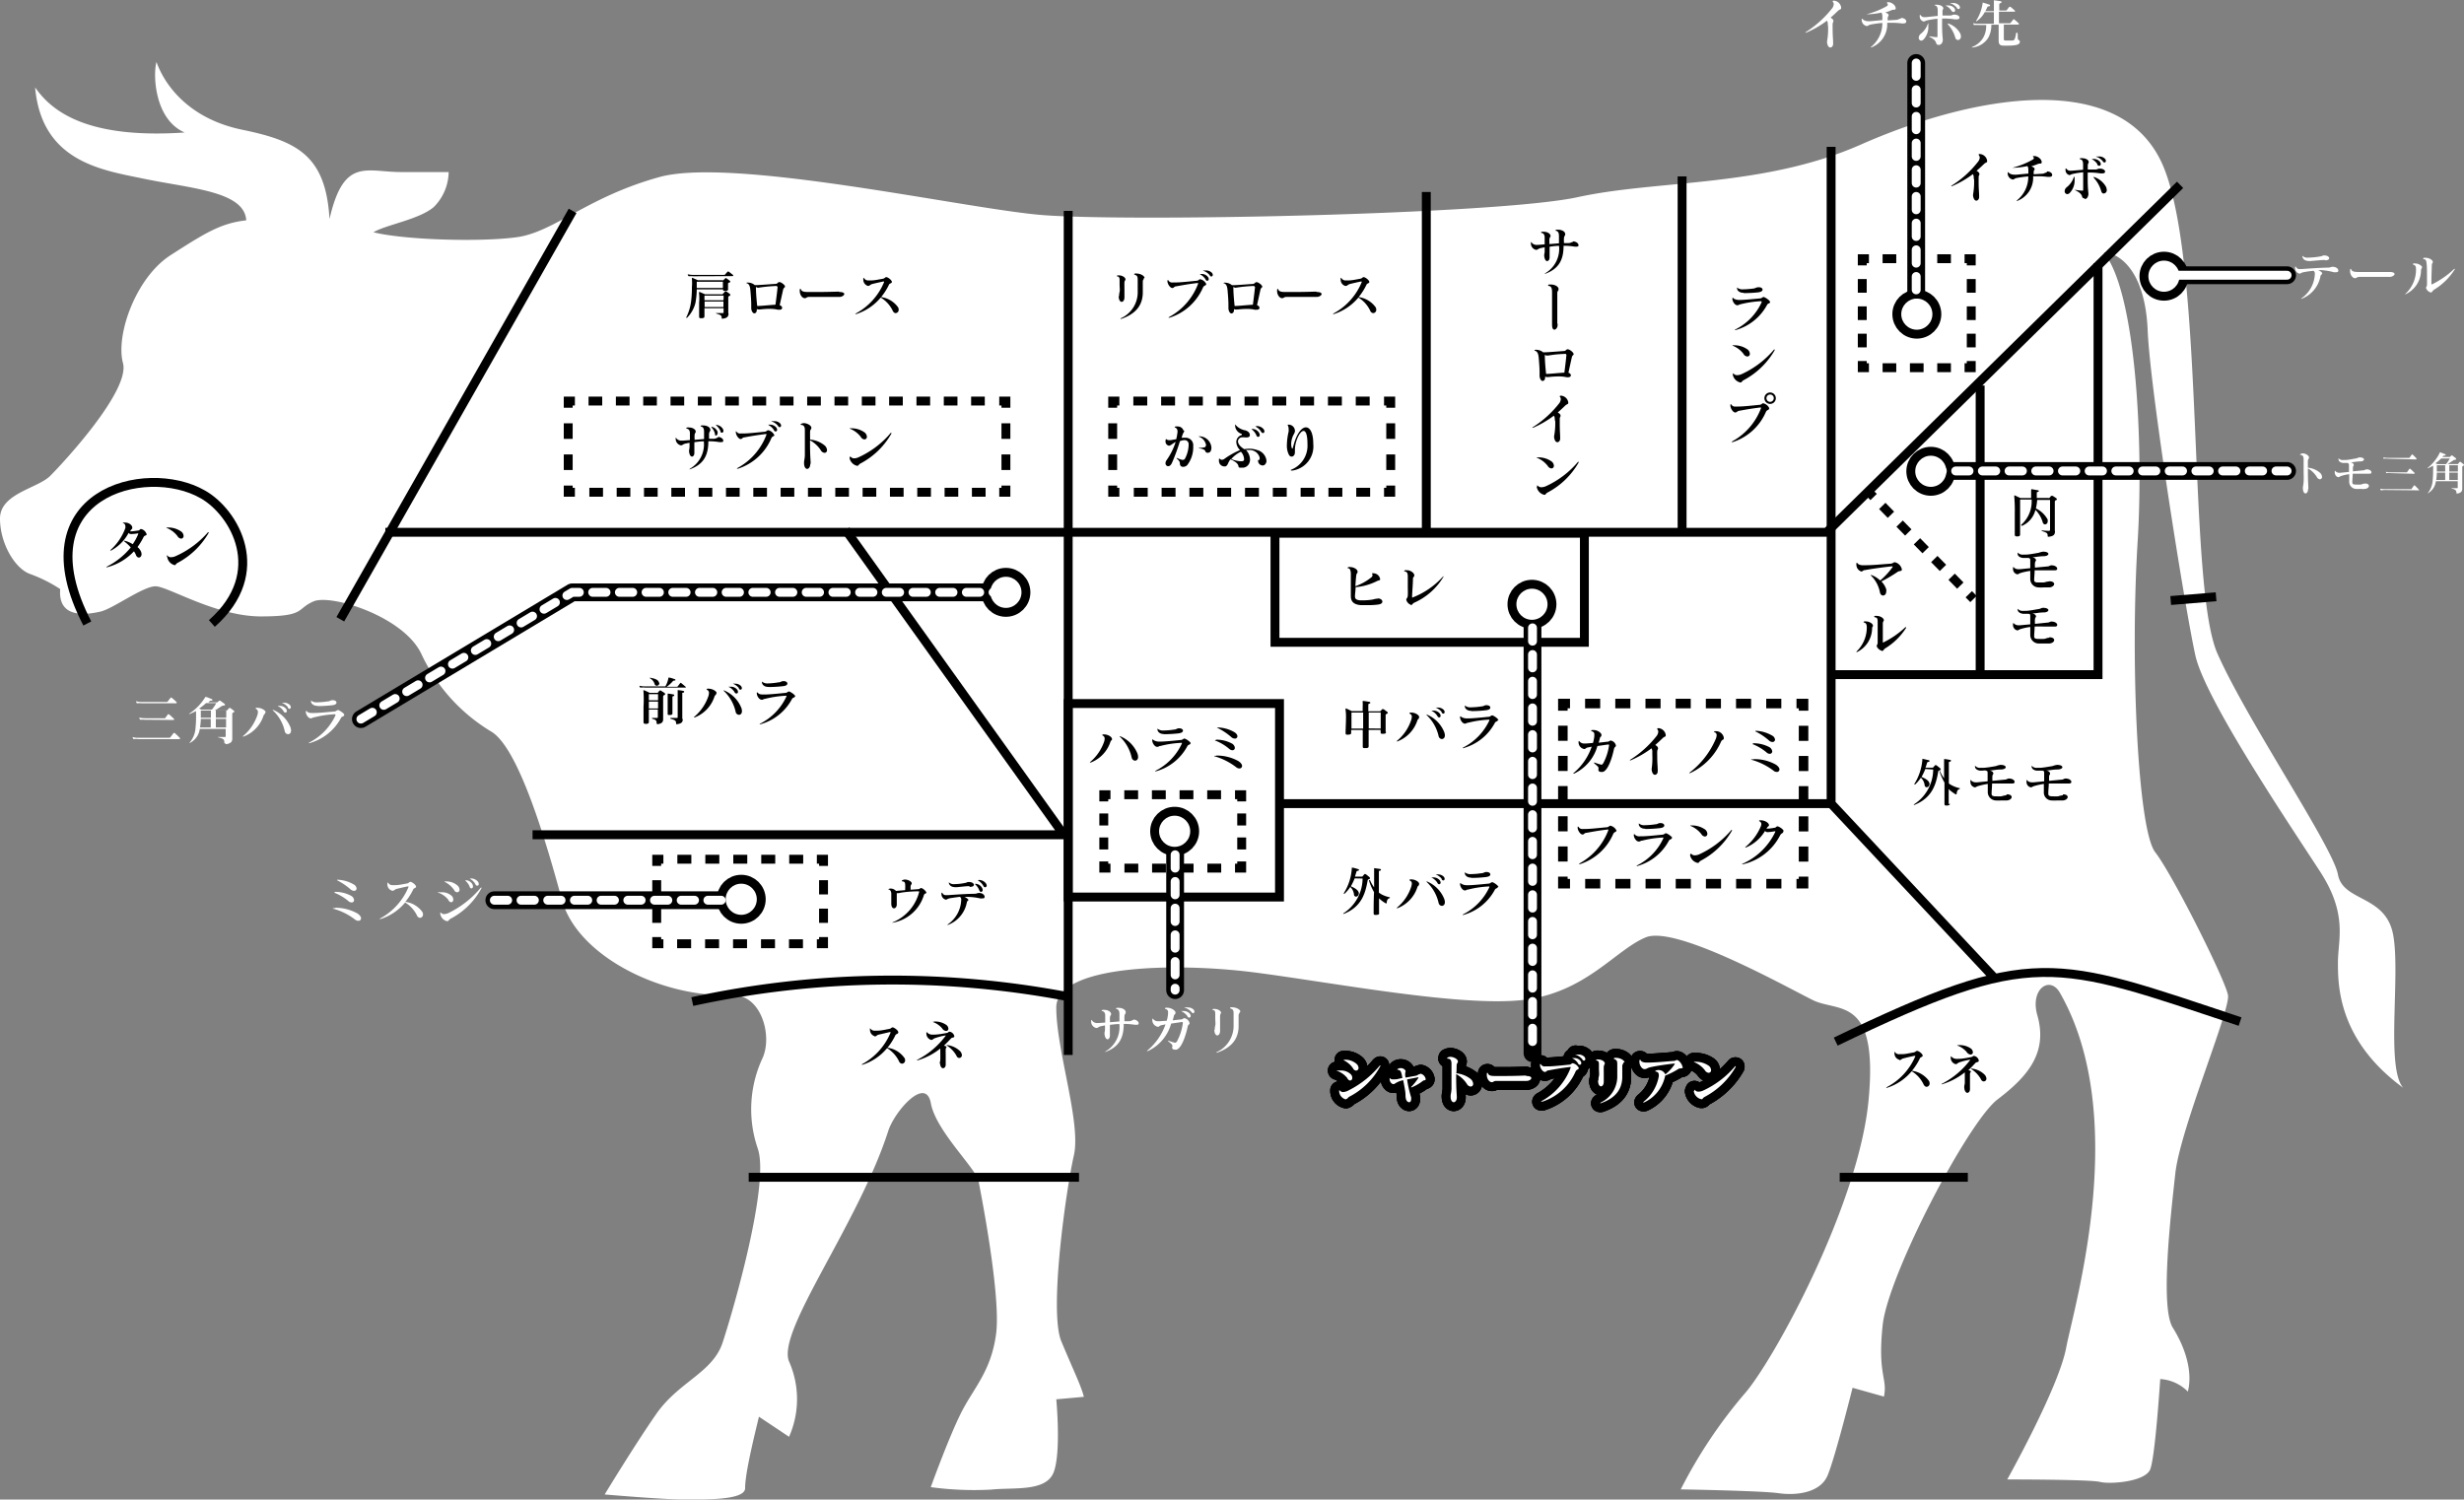
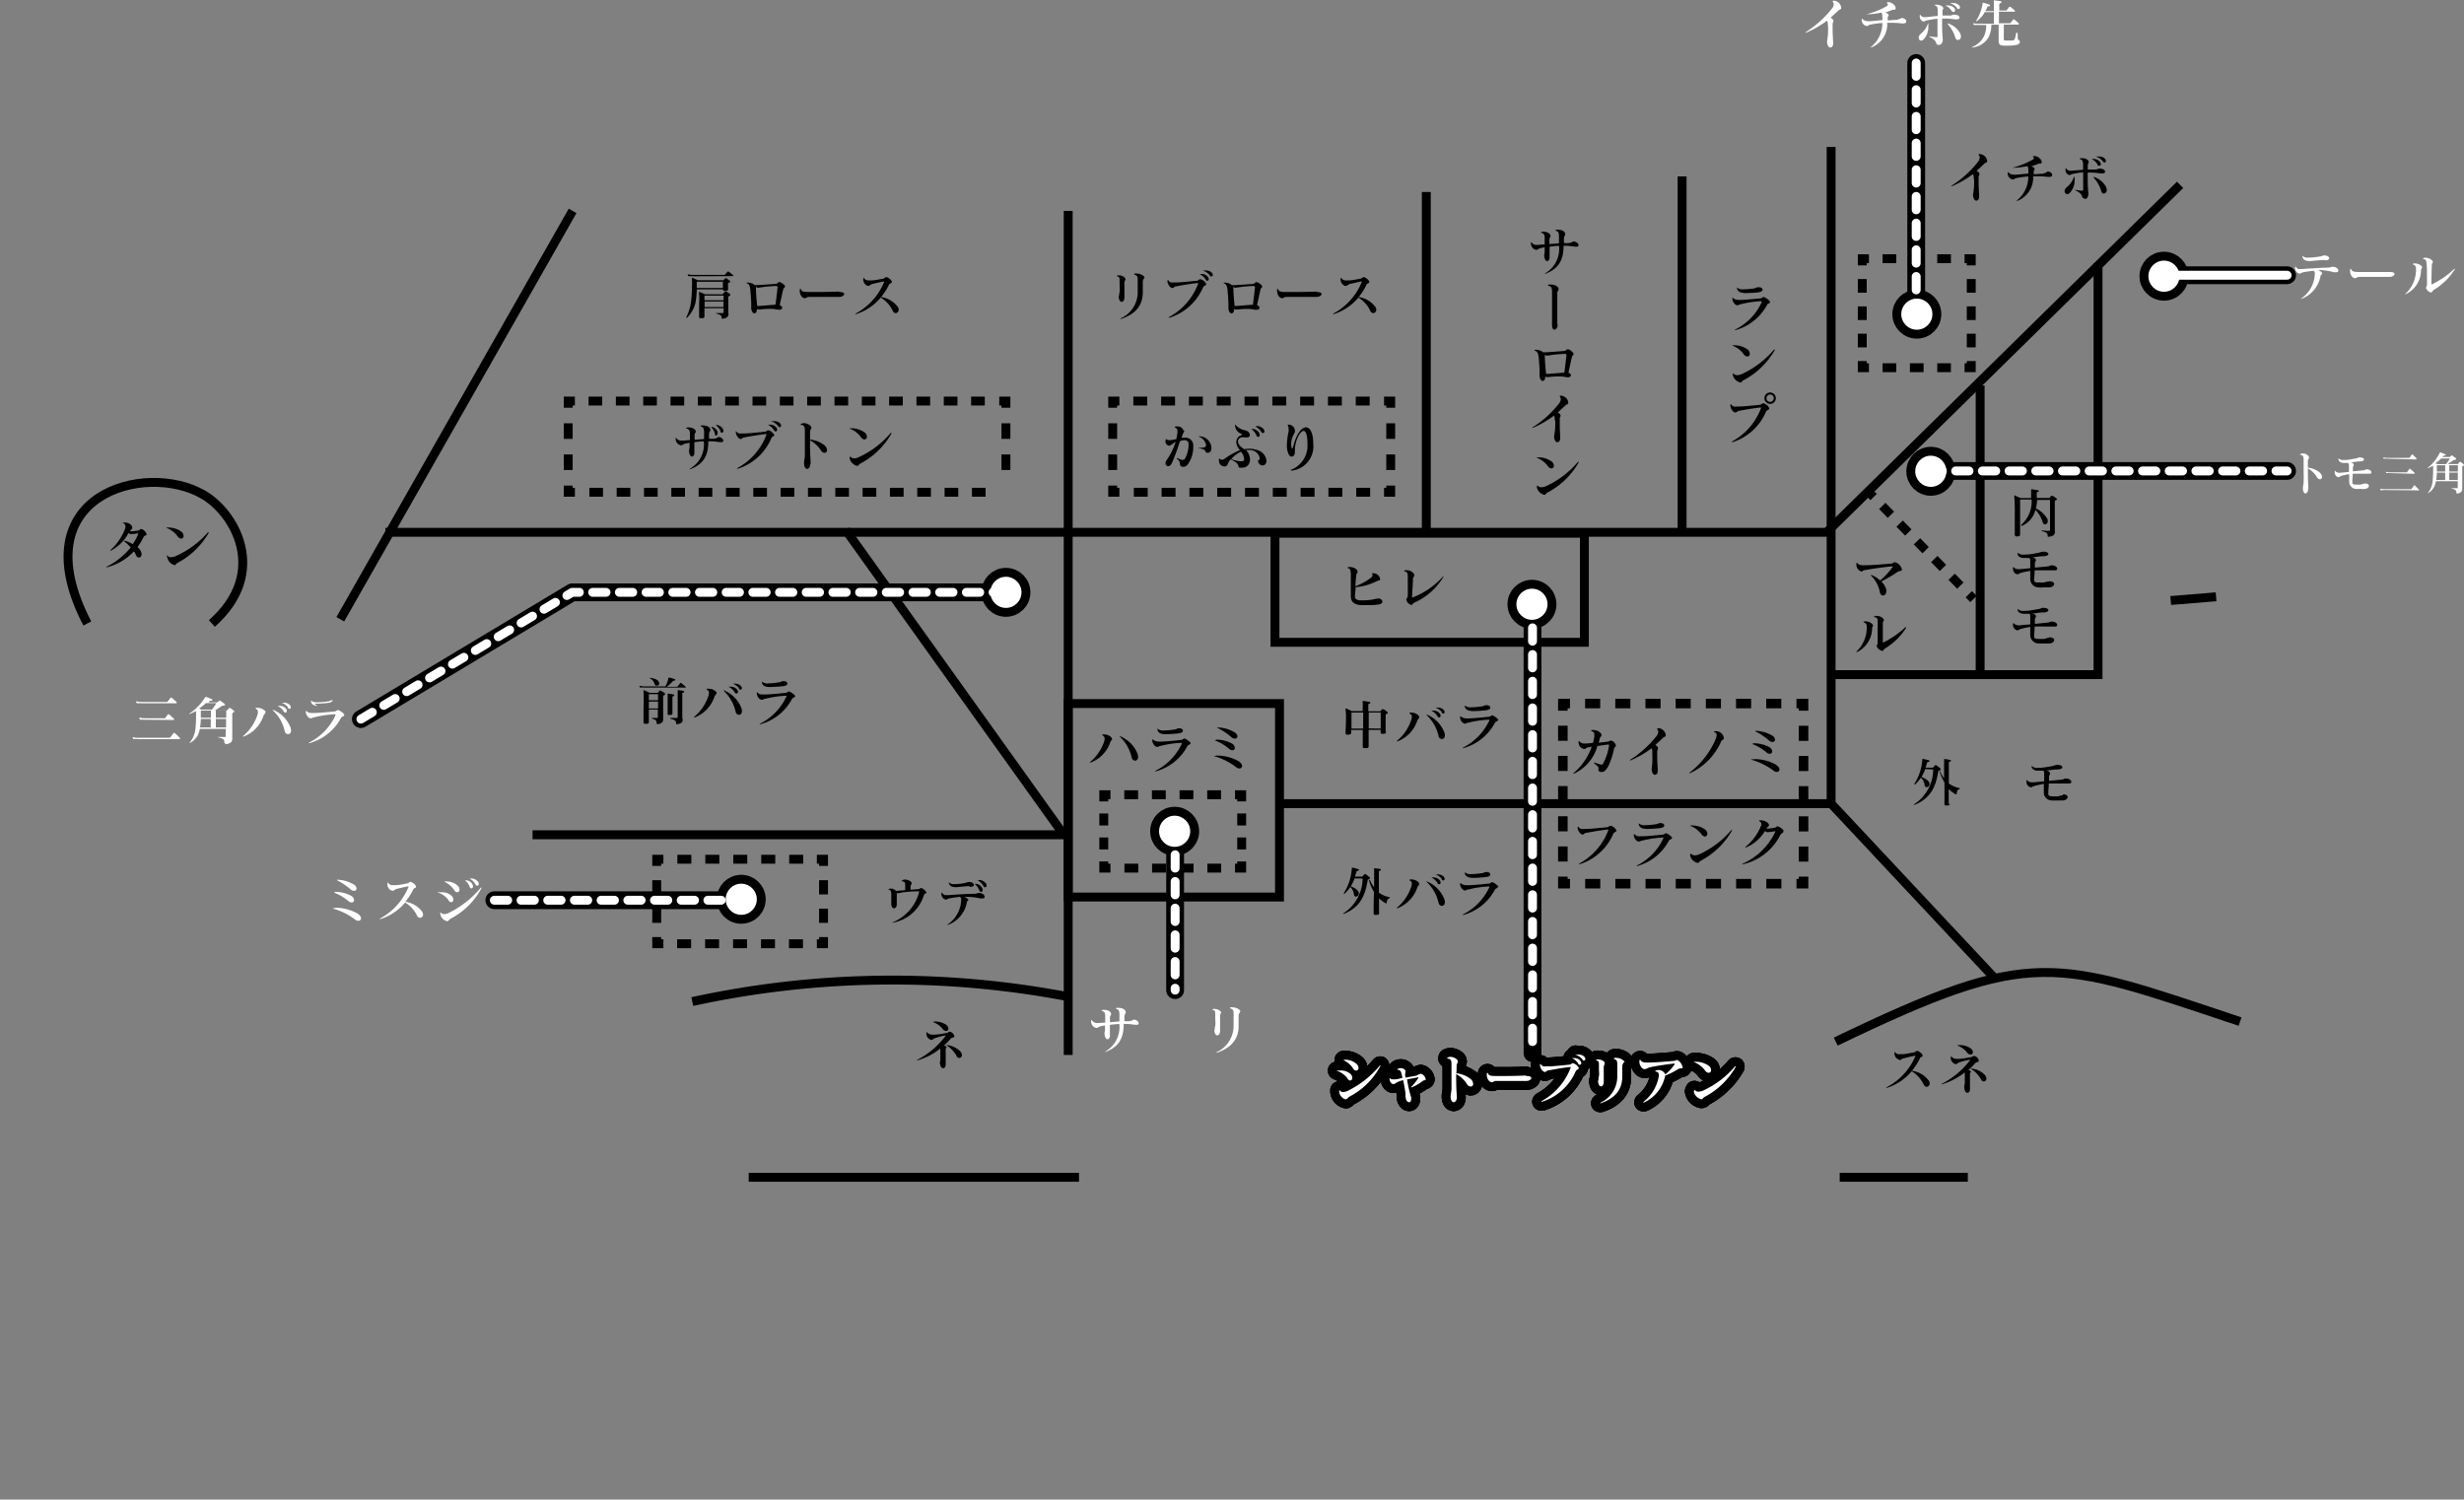
<svg xmlns="http://www.w3.org/2000/svg" viewBox="0 0 310.18 188.78">
  <rect x="0" y="0" width="310.18" height="188.78" fill="#808080" stroke="none" />
  <defs>
    <style>.cls-1{fill:#fff;}.cls-10,.cls-11,.cls-12,.cls-13,.cls-14,.cls-15,.cls-16,.cls-17,.cls-18,.cls-2,.cls-3,.cls-4,.cls-5,.cls-6,.cls-7,.cls-8,.cls-9{fill:none;}.cls-10,.cls-11,.cls-12,.cls-13,.cls-14,.cls-15,.cls-16,.cls-2,.cls-3,.cls-4,.cls-5,.cls-6,.cls-7,.cls-8,.cls-9{stroke:#000;}.cls-10,.cls-11,.cls-12,.cls-13,.cls-14,.cls-2,.cls-3,.cls-4,.cls-5,.cls-6,.cls-7,.cls-8,.cls-9{stroke-miterlimit:10;}.cls-10,.cls-11,.cls-12,.cls-13,.cls-14,.cls-17,.cls-18,.cls-2,.cls-6,.cls-7,.cls-8,.cls-9{stroke-width:1.12px;}.cls-3,.cls-4,.cls-5{stroke-width:1.2px;}.cls-4{stroke-dasharray:1.9 1.9;}.cls-5{stroke-dasharray:1.9 1.9;}.cls-6{stroke-dasharray:1.72 1.72;}.cls-7{stroke-dasharray:1.56 1.56;}.cls-8{stroke-dasharray:1.75 1.75;}.cls-9{stroke-dasharray:1.96 1.96;}.cls-10{stroke-dasharray:1.72 1.72;}.cls-11{stroke-dasharray:1.76 1.76;}.cls-12{stroke-dasharray:1.79 1.79;}.cls-13{stroke-dasharray:1.74 1.74;}.cls-14{stroke-dasharray:1.51 1.51;}.cls-15,.cls-16,.cls-17,.cls-18{stroke-linecap:round;stroke-linejoin:round;}.cls-15{stroke-width:2.24px;}.cls-16{stroke-width:2.24px;}.cls-17,.cls-18{stroke:#fff;}.cls-17{stroke-dasharray:1.68;}</style>
  </defs>
  <g id="レイヤー_2" data-name="レイヤー 2">
    <g id="レイヤー_1-2" data-name="レイヤー 1">
-       <path class="cls-1" d="M31,27.74c-.23-3.67-6.95-4-12.95-5.25C12.9,21.41,5.25,20.4,4.42,11c2.13,3.08,6.63,6.51,18.83,5.68-3.83-1.65-4-7.34-3.55-8.88.95,2.72,3.91,7.11,10.78,8.53s10.54,3.2,11,11.25c1.78-7.82,4.62-5.92,9-5.92h6a6.35,6.35,0,0,1-1.89,4.42c-1.9,1.58-6,2.21-7.58,3.16,3.79.95,13.26,1.26,18,.63s8.85-5.05,18-7.58,37.59,3.79,47.7,4.74,57.79,0,67.9-2.21,23.39-1.2,35.69-6.64c13.58-6,33.16-10,38.22,3.24s2.84,52.35,6.63,60.88,14.53,24.32,15.16,27.79,6,2.53,6.95,7.58-.95,16.74,1.26,19.27c-8.21-6-8.21-12.95-8.21-15.79s1.26-6-2.21-11.37S277.62,88.18,276.36,82.5s-5.69-33.32-6-40.9-3.63-9.8-5.52-9.8c4.1,5.06,5,24.24,4.26,36.33-.95,15.16,0,36.32,2.21,39.16s8.85,16.11,9.16,18-6,16.74-6.63,22.43-1.9,16.89-.32,19.42,2.53,5.53,1.9,8.05a5.36,5.36,0,0,0-3.48-1.58s-.63,9.8-1.26,11.37-5.05,1.9-6.32,1.58-11.68-.31-11.68-.31,6.47-11.53,7.42-16.58,8.19-29-.79-44.69c-1.26-2.21-3.79-.48-2.84,2.84,1.36,4.75-1.27,7.74-5,10.58S237.67,160.51,237,166.82s.64,6.64.16,9l-3.95-1.11s-2.21,8.84-3.15,11.05-4,2.53-6.16,2.22-12.32-.48-12.32-.48a61,61,0,0,1,8-12c3.61-4.07,14.37-23.69,15.64-36.95s-3.79-11.06-7-12.64S211,116.45,207.19,118s-7.58,7-15.48,7.89-24-2.21-33.79-3.47-24.95-1-24.95,4.42,3.16,14.53,2.21,18.64-3.16,19.58-1.58,23.37,2.53,5.68,2.84,7l-3.47.31s.63,6.63-.32,9.16-5.05,1.9-7.9,2.21a40.69,40.69,0,0,1-7.58-.31s2.22-6.16,3.8-9.32,3.78-5.21,4.42-9.95-1.9-17.69-2.21-19.27-5.37-6.31-6-9.79-4.56,1-5.36,3.48C108,154.21,97.74,167.58,99.33,171.4a11.69,11.69,0,0,1,0,9.48l-3.79-2.53c-1,4.11-1.74,7.42-1.74,9s-5.37,1.42-7.89,1.42-9.79-.63-9.79-.63,3.63-6,6.47-10.1,7.11-5.21,8.37-9,6-20.06,4.42-24.48A15.22,15.22,0,0,1,96,133.19c1.27-2.84-.19-8-3.79-7.9-9.16.32-19.58-5.05-21.47-12s-5.37-19-8.85-21.16a22.47,22.47,0,0,1-8.84-9.79c-2.21-4.74-11.37-7.58-13.58-6.63s-.95,1.89-6.63,1.89-11.69-3.79-13.27-3.79S14.21,76.65,12.63,77s-5.37,1-5.05-2.84a18.3,18.3,0,0,0-3.79-1.9C1.9,71.6,0,68.44,0,65.28s4.74-3.79,6.32-5.37,10.1-10.73,9.16-14.21,1.58-10.74,6-13.58,6.31-4,9.47-4.38" />
      <path class="cls-2" d="M87.15,126.09a118.31,118.31,0,0,1,47.6-.56" />
      <path class="cls-2" d="M231.09,131.13c24.92-12,27.38-10.36,50.9-2.52" />
      <path class="cls-2" d="M94.25,148.21h41.58" />
      <path class="cls-2" d="M231.59,148.21h16.13" />
      <line class="cls-2" x1="134.47" y1="26.55" x2="134.47" y2="132.81" />
      <line class="cls-2" x1="42.84" y1="77.96" x2="72.08" y2="26.55" />
      <path class="cls-2" d="M26.67,78.49c7.28-6.44,2.83-14-1.12-16.24-7.28-4.2-23,0-14.56,16.24" />
      <polyline class="cls-2" points="48.51 67.01 229.95 67.01 274.44 23.27" />
      <polyline class="cls-2" points="230.51 18.49 230.51 101.17 251.02 123.07" />
      <line class="cls-2" x1="230.51" y1="101.17" x2="161.35" y2="101.17" />
      <rect class="cls-2" x="134.47" y="88.57" width="26.6" height="24.36" />
      <rect class="cls-2" x="160.5" y="67.13" width="38.95" height="13.73" />
      <polyline class="cls-3" points="227.04 110.36 227.04 111.25 226.15 111.25" />
      <line class="cls-4" x1="224.25" y1="111.25" x2="198.59" y2="111.25" />
      <polyline class="cls-3" points="197.64 111.25 196.74 111.25 196.74 110.36" />
      <line class="cls-5" x1="196.74" y1="108.46" x2="196.74" y2="90.42" />
      <polyline class="cls-3" points="196.74 89.47 196.74 88.57 197.64 88.57" />
      <line class="cls-4" x1="199.54" y1="88.57" x2="225.2" y2="88.57" />
      <polyline class="cls-3" points="226.15 88.57 227.04 88.57 227.04 89.47" />
      <line class="cls-5" x1="227.04" y1="91.37" x2="227.04" y2="109.41" />
      <polyline class="cls-2" points="67.04 105.09 133.91 105.09 106.47 66.73" />
      <polyline class="cls-2" points="230.51 84.93 264.11 84.93 264.11 33.13" />
      <line class="cls-2" x1="273.26" y1="75.6" x2="278.97" y2="75.13" />
      <line class="cls-2" x1="249.27" y1="84.65" x2="249.27" y2="48.53" />
      <polyline class="cls-2" points="248.15 45.45 248.15 46.29 247.31 46.29" />
      <line class="cls-6" x1="245.59" y1="46.29" x2="236.13" y2="46.29" />
      <polyline class="cls-2" points="235.27 46.29 234.43 46.29 234.43 45.45" />
      <line class="cls-6" x1="234.43" y1="43.73" x2="234.43" y2="34.27" />
      <polyline class="cls-2" points="234.43 33.41 234.43 32.57 235.27 32.57" />
      <line class="cls-6" x1="236.99" y1="32.57" x2="246.45" y2="32.57" />
      <polyline class="cls-2" points="247.31 32.57 248.15 32.57 248.15 33.41" />
      <line class="cls-6" x1="248.15" y1="35.13" x2="248.15" y2="44.59" />
      <line class="cls-2" x1="235.27" y1="61.97" x2="235.86" y2="62.57" />
      <line class="cls-7" x1="236.95" y1="63.69" x2="247.3" y2="74.26" />
      <line class="cls-2" x1="247.84" y1="74.81" x2="248.43" y2="75.41" />
      <line class="cls-2" x1="211.75" y1="66.73" x2="211.75" y2="22.21" />
      <line class="cls-2" x1="179.55" y1="67.01" x2="179.55" y2="24.17" />
      <polyline class="cls-2" points="175.07 61.13 175.07 61.97 174.23 61.97" />
      <line class="cls-8" x1="172.48" y1="61.97" x2="141.79" y2="61.97" />
      <polyline class="cls-2" points="140.91 61.97 140.07 61.97 140.07 61.13" />
      <line class="cls-9" x1="140.07" y1="59.17" x2="140.07" y2="52.31" />
      <polyline class="cls-2" points="140.07 51.33 140.07 50.49 140.91 50.49" />
      <line class="cls-8" x1="142.67" y1="50.49" x2="173.35" y2="50.49" />
      <polyline class="cls-2" points="174.23 50.49 175.07 50.49 175.07 51.33" />
      <line class="cls-9" x1="175.07" y1="53.29" x2="175.07" y2="60.15" />
-       <polyline class="cls-2" points="126.63 61.13 126.63 61.97 125.79 61.97" />
      <line class="cls-10" x1="124.07" y1="61.97" x2="73.23" y2="61.97" />
      <polyline class="cls-2" points="72.37 61.97 71.53 61.97 71.53 61.13" />
      <line class="cls-9" x1="71.53" y1="59.17" x2="71.53" y2="52.31" />
      <polyline class="cls-2" points="71.53 51.33 71.53 50.49 72.37 50.49" />
      <line class="cls-10" x1="74.09" y1="50.49" x2="124.93" y2="50.49" />
      <polyline class="cls-2" points="125.79 50.49 126.63 50.49 126.63 51.33" />
      <line class="cls-9" x1="126.63" y1="53.29" x2="126.63" y2="60.15" />
      <polyline class="cls-2" points="103.67 117.97 103.67 118.81 102.83 118.81" />
      <line class="cls-11" x1="101.08" y1="118.81" x2="84.39" y2="118.81" />
      <polyline class="cls-2" points="83.51 118.81 82.67 118.81 82.67 117.97" />
      <line class="cls-12" x1="82.67" y1="116.18" x2="82.67" y2="109.91" />
      <polyline class="cls-2" points="82.67 109.01 82.67 108.17 83.51 108.17" />
      <line class="cls-11" x1="85.27" y1="108.17" x2="101.95" y2="108.17" />
      <polyline class="cls-2" points="102.83 108.17 103.67 108.17 103.67 109.01" />
      <line class="cls-12" x1="103.67" y1="110.81" x2="103.67" y2="117.08" />
      <polyline class="cls-2" points="156.31 108.45 156.31 109.29 155.47 109.29" />
      <line class="cls-13" x1="153.73" y1="109.29" x2="140.66" y2="109.29" />
      <polyline class="cls-2" points="139.79 109.29 138.95 109.29 138.95 108.45" />
      <line class="cls-14" x1="138.95" y1="106.94" x2="138.95" y2="101.65" />
      <polyline class="cls-2" points="138.95 100.89 138.95 100.05 139.79 100.05" />
      <line class="cls-13" x1="141.53" y1="100.05" x2="154.6" y2="100.05" />
      <polyline class="cls-2" points="155.47 100.05 156.31 100.05 156.31 100.89" />
      <line class="cls-14" x1="156.31" y1="102.41" x2="156.31" y2="107.7" />
      <path d="M18.48,67.2c0,.26-.29.17-.4.4a8.94,8.94,0,0,1-.77,1.27,1.53,1.53,0,0,1,.45.6.88.88,0,0,1,.06.29c0,.26-.16.43-.33.43s-.3-.11-.39-.35a1.55,1.55,0,0,0-.24-.43,7.06,7.06,0,0,1-3.37,2,.15.15,0,0,1-.08,0s-.05,0-.05,0,0,0,.1-.08a9.33,9.33,0,0,0,3-2.41,5.1,5.1,0,0,0-.78-.73c-.07-.06-.1-.09-.1-.11s0,0,0,0l.13,0a3.48,3.48,0,0,1,1,.43,6.69,6.69,0,0,0,.69-1.28.45.45,0,0,0,0-.08s0,0,0,0h-.06a5.7,5.7,0,0,1-.8.08h-.08a.36.36,0,0,1-.27-.14A5.36,5.36,0,0,1,14,69.3a.27.27,0,0,1-.12,0h0s0-.06.1-.12a6.94,6.94,0,0,0,1.8-2.7.71.71,0,0,0,0-.24.37.37,0,0,0-.28-.38s-.07,0-.07,0,0,0,.09-.07a1.26,1.26,0,0,1,.27,0c.44,0,.86.33.86.62a.13.13,0,0,1,0,.06c0,.14-.08.12-.14.22a1.91,1.91,0,0,0-.14.21,8.21,8.21,0,0,0,1-.11c.21,0,.23-.19.39-.19h0a.91.91,0,0,1,.68.63Z" />
      <path d="M22.34,67.49a3.23,3.23,0,0,0-1.29-1c-.06,0-.1-.06-.1-.08s0,0,.12,0a2.86,2.86,0,0,1,1.76.52.73.73,0,0,1,.28.53.32.32,0,0,1-.31.35A.61.61,0,0,1,22.34,67.49ZM21,70c0-.06,0-.09,0-.09a.18.18,0,0,1,.1.06.54.54,0,0,0,.44.18,1.51,1.51,0,0,0,.51-.11A11.7,11.7,0,0,0,26.19,67l0,0,.07,0a0,0,0,0,1,0,0,.49.49,0,0,1,0,.1,9.84,9.84,0,0,1-3.9,3.76c-.28.16-.2.25-.35.29H22a1.24,1.24,0,0,1-.94-1Z" />
      <path d="M91.66,36.4c0,.16-.1.22-.34.22h-.08c-.15,0-.22,0-.22-.19v0H87.71a10.31,10.31,0,0,1-.16,1.68A4,4,0,0,1,86.49,40a.15.15,0,0,1-.08.05s0,0,0-.06a.16.16,0,0,1,0-.08,6.24,6.24,0,0,0,.58-1.9,13.69,13.69,0,0,0,.11-1.88,5.59,5.59,0,0,0,0-1c0-.07,0-.12,0-.15s0,0,0,0l.06,0c.22.08.6.26.69.3h3.07a.17.17,0,0,0,.13,0l.28-.27,0,0a.11.11,0,0,1,.07,0,5.4,5.4,0,0,1,.46.33.2.2,0,0,1,.07.11c0,.05,0,.09-.12.12s-.15.06-.16.16V36c0,.11,0,.24,0,.41Zm-4.38-1.62a2.52,2.52,0,0,0-.57,0h0s0,0-.07-.06a.48.48,0,0,1-.07-.18s0,0,0,0a0,0,0,0,1,0,0l.06,0a3.16,3.16,0,0,0,.68.07h3.85a.12.12,0,0,0,.11-.05l.33-.37s0,0,.06,0,0,0,.06,0c.19.13.35.26.58.45a.07.07,0,0,1,0,.06s0,.06-.1.06Zm.43.69v.78H91c0-.14,0-.25,0-.37s0-.25,0-.41Zm4,4c0,.33-.13.59-.76.65h0c-.08,0-.1,0-.1-.09,0-.31-.11-.38-.63-.54-.06,0-.08-.05-.08-.08s0,0,.07,0h0c.15,0,.47,0,.68,0h.07c.12,0,.13,0,.13-.15s0-.3,0-.46H88.68c0,.36,0,.73,0,1v0c0,.2-.08.24-.33.26h-.09c-.16,0-.25,0-.25-.21v0c0-.44,0-1.14,0-1.75A5.84,5.84,0,0,0,88,36.93a1,1,0,0,1,0-.17,0,0,0,0,1,0,0,.18.18,0,0,1,.09,0l.67.29h2.1A.16.16,0,0,0,91,37a2.4,2.4,0,0,1,.22-.24c0-.05.07-.08.11-.08l.1,0,.43.31a.2.2,0,0,1,.08.13s0,.09-.12.14-.14.06-.14.2,0,.55,0,.94,0,.7,0,1Zm-.62-1.87c0-.15,0-.29,0-.39H88.68c0,.13,0,.34,0,.59h2.39Zm-2.39.36c0,.21,0,.45,0,.69h2.37c0-.23,0-.47,0-.69Z" />
      <path d="M98.82,36c0,.28-.16.15-.24.48-.13.57-.27,1.23-.43,1.94.21.07.31.21.31.34s-.11.23-.31.23l-.23,0a4.31,4.31,0,0,0-1-.11c-.62,0-1.2.08-1.32.08h-.07a.38.38,0,0,1-.26-.07.51.51,0,0,1,0,.13c0,.29-.17.43-.31.43s-.35-.2-.39-.61v-.13c0-.16,0-.23,0-.41,0-.42-.06-1.25-.11-1.78s-.17-.77-.45-.87c-.06,0-.08,0-.08,0s0,0,.08-.07a.51.51,0,0,1,.22,0,1.27,1.27,0,0,1,.78.31h.18c.48,0,1.7-.11,2.44-.15.26,0,.28-.23.48-.23h0c.24,0,.73.39.73.58h0Zm-1,.06s0-.06-.07-.06h0a19.38,19.38,0,0,0-2.27.22h0a.42.42,0,0,1-.32-.11c0,.75.08,1.65.16,2.41.53,0,1.32-.1,2.3-.16.12-.93.21-1.59.27-2.24Z" />
      <path d="M105.67,36.76c.44,0,.61.12.61.26s-.25.34-.57.36h-1.49c-.49,0-1.19,0-2.35,0-.36,0-.33.16-.56.16h0c-.34,0-.63-.46-.63-.87a1.1,1.1,0,0,1,0-.18c0-.08,0-.12.07-.12s.06,0,.09.11c.12.24.45.28.85.28h.56c1.19,0,1.81,0,3.34-.05Z" />
      <path d="M109.28,36a.81.81,0,0,1-.6-.76.57.57,0,0,1,0-.18c0-.05,0-.08.05-.08s0,0,.06.07a.62.62,0,0,0,.6.25,1.56,1.56,0,0,0,.3,0c.42,0,.87-.11,1.42-.2.31-.06.29-.21.47-.21s.7.37.7.62v0c-.07.19-.28.15-.36.31a7.78,7.78,0,0,1-1,1.58,3.17,3.17,0,0,1,2.13,1.28.61.61,0,0,1,.08.3.41.41,0,0,1-.38.44c-.14,0-.28-.1-.38-.32a3.88,3.88,0,0,0-1.5-1.64,6.64,6.64,0,0,1-3.09,2.08l-.11,0s0,0,0,0,0-.06.11-.1a7.89,7.89,0,0,0,3.51-3.92.45.45,0,0,0,0-.08s0,0,0,0l-.09,0c-.32.06-.9.19-1.42.32-.22.06-.27.21-.47.23Z" />
      <path d="M140.88,37.27c0-.2,0-.26.06-.51s0-.57,0-1v-.41c0-.29,0-.48-.24-.55s-.1,0-.1-.07,0,0,.08-.06a.71.71,0,0,1,.21,0c.36,0,.76.23.79.48a.43.43,0,0,0,0,0c0,.16-.12.19-.13.39s0,.6,0,.83c0,.69,0,.87,0,1.06,0,.37-.17.57-.35.57s-.37-.22-.37-.72ZM144,35c0,.22-.14.18-.14.45,0,.56,0,1,0,1.5-.06,1.47-.84,2.55-2.7,3.19l-.11,0s0,0,0,0,0-.05.11-.1a3.59,3.59,0,0,0,2.06-3.14c0-.15,0-.3,0-.45,0-.37,0-.76,0-1.2s-.06-.53-.34-.66c-.06,0-.1,0-.1-.08s0,0,.09-.07a.67.67,0,0,1,.26,0c.41,0,.95.28.95.55Z" />
      <path d="M151.83,35.78c0,.2-.25.11-.39.41a6.83,6.83,0,0,1-4.19,3.8l-.15,0h0s0-.05.13-.11a7.94,7.94,0,0,0,3.59-4.15.24.24,0,0,0,0-.1s0,0,0,0h-.09c-1,.12-1.65.23-2.68.42-.25,0-.26.21-.47.21h0c-.27,0-.62-.5-.62-.88v0c0-.07,0-.11.06-.11s.05,0,.09.07a.53.53,0,0,0,.52.22h.29c.68,0,1.74-.12,2.64-.21.34,0,.35-.19.53-.2h0a1.1,1.1,0,0,1,.78.65Zm-.08-.63a1.85,1.85,0,0,0-.65-.6l-.06-.06s0,0,.07,0h.15a1,1,0,0,1,.78.35.46.46,0,0,1,.12.29.2.2,0,0,1-.19.22A.27.27,0,0,1,151.75,35.15Zm.53-.51a1.76,1.76,0,0,0-.74-.53q-.09,0-.09-.06l.08,0,.27,0a1,1,0,0,1,.7.24.43.43,0,0,1,.17.31.2.2,0,0,1-.19.21A.24.24,0,0,1,152.28,34.64Z" />
      <path d="M158.91,36c0,.28-.16.15-.24.48-.13.57-.27,1.23-.43,1.94.21.07.31.21.31.34s-.11.23-.32.23L158,39a4.31,4.31,0,0,0-1-.11c-.62,0-1.2.08-1.32.08h-.07a.41.41,0,0,1-.27-.07.53.53,0,0,1,0,.13c0,.29-.17.43-.32.43s-.34-.2-.38-.61v-.13c0-.16,0-.23,0-.41,0-.42-.06-1.25-.11-1.78s-.17-.77-.45-.87c-.06,0-.09,0-.09,0s0,0,.09-.07a.51.51,0,0,1,.22,0,1.3,1.3,0,0,1,.78.31h.18c.48,0,1.7-.11,2.44-.15.25,0,.28-.23.48-.23h0c.24,0,.73.39.73.58h0Zm-1,.06s0-.06-.07-.06h0a19.07,19.07,0,0,0-2.27.22h0a.41.41,0,0,1-.31-.11c0,.75.08,1.65.16,2.41.53,0,1.32-.1,2.3-.16.12-.93.2-1.59.27-2.24Z" />
      <path d="M165.75,36.76c.45,0,.62.12.62.26s-.25.34-.58.36h-1.48c-.49,0-1.19,0-2.35,0-.36,0-.33.16-.56.16h0c-.34,0-.63-.46-.63-.87a1.1,1.1,0,0,1,0-.18c0-.08.05-.12.07-.12s.06,0,.09.11c.11.24.45.28.85.28h.56c1.19,0,1.81,0,3.34-.05Z" />
      <path d="M169.36,36a.81.81,0,0,1-.59-.76.55.55,0,0,1,0-.18c0-.05,0-.08.06-.08s0,0,.06.07a.62.62,0,0,0,.6.25,1.56,1.56,0,0,0,.3,0c.42,0,.86-.11,1.41-.2.32-.06.29-.21.47-.21s.71.37.71.62a.11.11,0,0,1,0,0c-.06.19-.27.15-.35.31a7.41,7.41,0,0,1-1,1.58,3.17,3.17,0,0,1,2.14,1.28.61.61,0,0,1,.08.3.41.41,0,0,1-.38.44.46.46,0,0,1-.39-.32A3.86,3.86,0,0,0,171,37.46a6.64,6.64,0,0,1-3.09,2.08l-.11,0s0,0,0,0,0-.06.11-.1a7.89,7.89,0,0,0,3.51-3.92.45.45,0,0,0,0-.08s0,0,0,0l-.09,0c-.33.06-.9.19-1.42.32-.22.06-.27.21-.47.23Z" />
      <path d="M248.46,22.42a.87.87,0,0,0-.1-.5,12.53,12.53,0,0,1-2.64,1.52l-.09,0s0,0,0,0,0-.05.09-.1a12.77,12.77,0,0,0,3.3-3,.92.92,0,0,0,.2-.5.46.46,0,0,0-.09-.27.28.28,0,0,1-.05-.12s0-.06.15-.06h0a1,1,0,0,1,.92.83v.06c0,.23-.13.11-.41.38s-.54.52-.92.84c.21.12.36.26.36.41v0c0,.16-.1.16-.1.41s0,.43,0,.62c0,.89.06,1.3.06,1.66a1.62,1.62,0,0,1,0,.22c0,.26-.18.44-.35.44s-.34-.17-.41-.6a1.09,1.09,0,0,1,0-.17,9.21,9.21,0,0,0,.13-1.86Z" />
      <path d="M257.66,21.58c.45,0,.68.24.68.43s-.13.26-.4.26l-.16,0a9.63,9.63,0,0,0-1.28-.08l-.56,0a3.11,3.11,0,0,1-2,3.1l-.08,0a0,0,0,0,1,0,0s0-.05.06-.08a3.8,3.8,0,0,0,1.41-3,13.09,13.09,0,0,0-1.51.21c-.26.06-.24.18-.46.18h0a.79.79,0,0,1-.62-.72.5.5,0,0,1,0-.12q0-.09.06-.09s0,0,.07.08.32.24.7.24h.27l1.5-.14c0-.13,0-.27,0-.42s0-.42-.14-.52a9.06,9.06,0,0,1-1.86.21c-.07,0-.1,0-.1,0s0,0,.08,0a10.1,10.1,0,0,0,2.52-1c.13-.07.19-.14.19-.21a.27.27,0,0,0-.08-.17.21.21,0,0,1-.05-.09s0,0,.1,0a.27.27,0,0,1,.13,0c.4,0,.88.41.88.71a.23.23,0,0,1,0,.14c-.1.16-.25.05-.46.14a8.26,8.26,0,0,1-.85.3c.22.07.43.2.43.33s-.12.2-.12.35v.32l1.08-.07c.26,0,.32-.15.58-.15Z" />
      <path d="M260.24,24.44a.35.35,0,0,1-.33-.37.65.65,0,0,1,.25-.49,2.75,2.75,0,0,0,.88-1.21c0-.08,0-.11.07-.11s0,0,.05.12a2.83,2.83,0,0,1,0,.29,2.24,2.24,0,0,1-.56,1.56A.51.51,0,0,1,260.24,24.44Zm2.2.54c-.37,0-.3-.26-.42-.44s-.24-.31-.72-.57c-.06,0-.09-.06-.09-.07s0,0,0,0h.08a5.92,5.92,0,0,0,.78.1h.05c.1,0,.12,0,.12-.15,0-.46,0-.89,0-1.37,0-.24,0-.5,0-.79a10,10,0,0,0-1.19.18c-.41.08-.39.17-.55.17h0a.64.64,0,0,1-.48-.59.55.55,0,0,1,0-.17c0-.05,0-.07.06-.07s0,0,.08.07a.56.56,0,0,0,.51.21h.13l1.43-.12c0-.24,0-.37,0-.61s0-.62-.33-.71c-.06,0-.09,0-.09-.05s0-.06.1-.08a.61.61,0,0,1,.24,0c.34,0,.78.17.79.47v0c0,.18-.11.16-.12.44v.51l1,0c.2,0,.24-.11.48-.11h.05c.42,0,.65.21.65.37s-.13.23-.39.23l-.19,0a8.75,8.75,0,0,0-1.29-.11h-.32v.57c0,.61,0,1.22.09,2.06v.06c0,.29-.16.65-.46.65Zm1.6-4.3a1.72,1.72,0,0,0-.65-.61s-.05-.05-.05-.06,0,0,.06,0h.15a1,1,0,0,1,.79.35.53.53,0,0,1,.12.29.21.21,0,0,1-.2.22A.28.28,0,0,1,264,20.68Zm.47,3.37a4.13,4.13,0,0,0-.92-1.65c0-.06-.07-.09-.07-.11s0,0,0,0a.24.24,0,0,1,.12,0,2.74,2.74,0,0,1,1.47,1.22,1.12,1.12,0,0,1,.1.4.41.41,0,0,1-.38.45C264.71,24.38,264.57,24.28,264.51,24.05Zm.2-3.76a1.83,1.83,0,0,0-.74-.53c-.06,0-.1,0-.1-.06l.09,0,.27,0a1,1,0,0,1,.7.24.43.43,0,0,1,.17.31.2.2,0,0,1-.19.21A.24.24,0,0,1,264.71,20.29Z" />
      <path d="M198,30.39c.43,0,.71.27.71.46s-.1.2-.32.2h-.16a8.34,8.34,0,0,0-1.4-.11c0,1.72-.55,2.89-2.32,3.53h0l-.07,0a0,0,0,0,1,0,0l.1-.08a3.56,3.56,0,0,0,1.72-3.44c-.42,0-.82.06-1.19.11v.24c0,.59,0,.76,0,1v.11c0,.28-.15.46-.31.46s-.32-.2-.37-.67c0,0,0-.06,0-.08,0-.17.06-.23.06-.44s0-.32,0-.55l-.49.1c-.35.08-.37.21-.57.23h0a.82.82,0,0,1-.67-.84v-.06c0-.07,0-.11,0-.11s0,0,.07.06a.78.78,0,0,0,.71.32h.1l.85-.07c0-.12,0-.29,0-.44s0-.34,0-.44c0-.33-.15-.5-.34-.55s-.1,0-.1-.08,0-.05.1-.07a.8.8,0,0,1,.27,0c.39,0,.8.23.81.51v0c0,.18-.12.17-.14.42s0,.42,0,.62l1.2-.1v-.44c0-.16,0-.32,0-.46,0-.35-.07-.58-.31-.66-.08,0-.12-.06-.12-.08s0-.06.13-.07l.22,0c.42,0,.87.21.87.57,0,.19-.14.2-.16.5s0,.43,0,.61l.56,0c.32,0,.41-.15.6-.15Z" />
      <path d="M196.08,40.82v.09c0,.33-.21.59-.4.59s-.3-.19-.3-.67h0c0-1.29,0-2,0-2.89,0-.34,0-.7,0-1.13s-.05-.75-.38-.81c-.08,0-.12-.05-.12-.08s0-.07.12-.1a1.17,1.17,0,0,1,.27,0c.43,0,.93.24.93.57v0c0,.25-.15.22-.16.47,0,.7,0,1.26,0,1.7,0,1.16,0,1.58,0,2.12Z" />
      <path d="M198.11,44.49c0,.28-.16.16-.24.49-.13.57-.27,1.23-.43,1.94.21.07.31.21.31.33s-.11.24-.32.24a.64.64,0,0,1-.22,0,4.36,4.36,0,0,0-1.05-.1c-.61,0-1.19.08-1.31.08h-.07a.47.47,0,0,1-.27-.07.57.57,0,0,1,0,.13c0,.29-.17.43-.32.43s-.34-.2-.38-.61a.76.76,0,0,1,0-.14c0-.15,0-.23,0-.4,0-.42-.06-1.26-.11-1.78s-.17-.77-.45-.87q-.09,0-.09-.06s0,0,.09-.06a.51.51,0,0,1,.22,0,1.3,1.3,0,0,1,.78.31h.18c.48,0,1.7-.11,2.44-.16.26,0,.28-.22.48-.22h0c.23,0,.73.38.73.58Zm-1,.06s0,0-.06,0h0c-1.64.06-1.92.21-2.27.21h0a.4.4,0,0,1-.31-.1c0,.74.08,1.65.16,2.41.53,0,1.32-.1,2.3-.16.12-.93.2-1.59.26-2.24Z" />
      <path d="M195.72,52.82a.82.82,0,0,0-.11-.49A13.09,13.09,0,0,1,193,53.85a.22.22,0,0,1-.1,0s0,0,0,0,0-.05.09-.09a13.13,13.13,0,0,0,3.3-3,1,1,0,0,0,.19-.49.48.48,0,0,0-.08-.28.24.24,0,0,1-.06-.11s.05-.07.16-.07h0a1,1,0,0,1,.92.83s0,0,0,.06c0,.23-.12.11-.4.38s-.55.52-.92.85c.21.11.35.25.35.4v0c0,.16-.09.15-.1.4v.62c0,.89.05,1.3.05,1.66a1.62,1.62,0,0,1,0,.22c0,.26-.17.44-.35.44s-.34-.17-.41-.6a1.09,1.09,0,0,1,0-.17,8.57,8.57,0,0,0,.14-1.86Z" />
      <path d="M194.84,58.66a3.24,3.24,0,0,0-1.29-1c-.06,0-.1-.06-.1-.08s0,0,.12,0a2.86,2.86,0,0,1,1.76.52.72.72,0,0,1,.28.53.31.31,0,0,1-.31.34A.6.6,0,0,1,194.84,58.66Zm-1.33,2.54c0-.06,0-.1,0-.1a.16.16,0,0,1,.1.07.57.57,0,0,0,.44.17,1.51,1.51,0,0,0,.51-.11,11.58,11.58,0,0,0,4.09-3.09l0,0a.13.13,0,0,1,.07,0,0,0,0,0,1,0,0,.34.34,0,0,1,0,.1,9.71,9.71,0,0,1-3.9,3.76c-.28.16-.2.25-.35.29h-.08a1.24,1.24,0,0,1-.94-1Z" />
      <path d="M222.83,38c0,.23-.26.16-.37.36a6.46,6.46,0,0,1-4,3.2.18.18,0,0,1-.09,0s0,0,0,0l.1-.09a7.16,7.16,0,0,0,3.29-3.41.15.15,0,0,0,0-.08s0-.06-.1-.06h0a13.24,13.24,0,0,0-2.58.39c-.2.05-.19.11-.38.12h0c-.3,0-.62-.47-.62-.82v0c0-.08,0-.11.06-.11s.05,0,.09.06.33.2.68.2H219c.52,0,1.46-.09,2.54-.19.24,0,.33-.18.47-.18s.8.42.8.61Zm-3.38-1.14c-.44,0-.78-.26-.78-.57v0c0-.06,0-.1,0-.1l.09.07a1.05,1.05,0,0,0,.72.16h.1a11.26,11.26,0,0,0,1.18-.1c.27-.05.29-.13.55-.16h.11c.28,0,.46.14.46.3s-.16.29-.53.34-1.22.1-1.81.1Z" />
      <path d="M219.48,44.55a3.16,3.16,0,0,0-1.29-1c-.06,0-.1-.06-.1-.08s0,0,.12,0A2.86,2.86,0,0,1,220,44a.73.73,0,0,1,.28.53.32.32,0,0,1-.31.35A.6.6,0,0,1,219.48,44.55Zm-1.33,2.53c0-.06,0-.09,0-.09a.16.16,0,0,1,.1.07.57.57,0,0,0,.44.17,1.51,1.51,0,0,0,.51-.11A11.7,11.7,0,0,0,223.33,44s0,0,0,0a.13.13,0,0,1,.07,0,0,0,0,0,1,0,0,.49.49,0,0,1,0,.1,9.77,9.77,0,0,1-3.9,3.76c-.28.16-.2.25-.35.29h-.08a1.24,1.24,0,0,1-.94-1Z" />
      <path d="M222.69,51.45c0,.2-.25.11-.39.41a6.81,6.81,0,0,1-4.19,3.8l-.15,0s0,0,0,0,0,0,.13-.11a7.94,7.94,0,0,0,3.59-4.15.24.24,0,0,0,0-.1s0,0,0,0h-.09c-1,.12-1.65.23-2.68.42-.25.05-.26.21-.47.21h0c-.26,0-.61-.5-.61-.88V51c0-.07,0-.11.05-.11s.05,0,.09.07a.53.53,0,0,0,.52.22h.29c.68,0,1.75-.12,2.65-.21.33,0,.34-.19.53-.2h0a1.1,1.1,0,0,1,.78.65Zm-.58-1.32a.72.72,0,1,1,.72.72A.72.72,0,0,1,222.11,50.13Zm.72-.46a.46.46,0,1,0,.46.46A.45.45,0,0,0,222.83,49.67Z" />
      <path d="M258.69,66.88c0,.4-.14.61-.76.69h-.05c-.09,0-.1,0-.11-.11,0-.37-.11-.39-.75-.62,0,0,0,0,0-.07s0,0,.06,0h0a6.87,6.87,0,0,0,.83.06c.14,0,.16-.05.16-.18,0-.58,0-1.23,0-1.84,0-.88,0-1.65,0-1.87h-1.62a7.37,7.37,0,0,1-.16,1.07,3.25,3.25,0,0,1,1.48,1.4.68.68,0,0,1,0,.2.37.37,0,0,1-.33.41.33.33,0,0,1-.29-.26,3.63,3.63,0,0,0-.92-1.57,2.94,2.94,0,0,1-1.67,2l-.06,0a.06.06,0,0,1-.06-.06s0,0,0-.06a3.91,3.91,0,0,0,1.31-3.18h-1.45c0,.47,0,1.36,0,2.38,0,.65,0,1.35,0,2v0c0,.2-.09.25-.35.26h-.05c-.22,0-.27-.08-.27-.25v0c0-.7,0-1.72,0-2.63a20.3,20.3,0,0,0-.06-2.08.45.45,0,0,1,0-.14s0-.06,0-.06l.07,0,.7.33h1.35v-.23c0-.2,0-.41,0-.63,0-.06,0-.11,0-.14s0-.11.06-.11h.05l.72.13c.08,0,.12,0,.12.09s0,.09-.13.12-.11.08-.11.14c0,.22,0,.42,0,.62h1.45a.12.12,0,0,0,.12,0c.05,0,.16-.19.23-.26a.12.12,0,0,1,.1,0,.17.17,0,0,1,.11,0c.15.1.32.2.44.29a.19.19,0,0,1,.08.13s0,.09-.11.12-.15.09-.15.22,0,1,0,1.85c0,.62,0,1.27,0,1.77Z" />
      <path d="M258,73.18c.4,0,.59.17.59.34s-.2.39-.59.43c-.2,0-.47,0-.74,0a5.07,5.07,0,0,1-.68,0,1.06,1.06,0,0,1-1-1.08v0c0-.35,0-.7,0-1a9,9,0,0,0-1.08.22c-.47.14-.38.21-.55.21h0a.67.67,0,0,1-.54-.67.86.86,0,0,1,0-.16c0-.05.05-.09.07-.09s0,0,.06.08.3.2.53.2h.18l1.33-.13c0-.32,0-.64,0-.95s-.07-.27-.2-.34l-.53,0h-.21c-.48-.07-.65-.31-.65-.54v-.06s0-.08,0-.08,0,0,.07.06a.82.82,0,0,0,.66.2h.31c.33,0,1.06-.13,1.61-.23a2.69,2.69,0,0,1,.56-.14h0c.45,0,.66.14.66.28s-.19.27-.53.29c-.59,0-.86.09-1.53.14.27,0,.48.19.5.33s0,0,0,.06-.11.12-.13.35,0,.36,0,.56l1.56-.15c.25,0,.31-.14.52-.14h0c.47,0,.72.24.72.41s-.11.22-.35.22h-.07c-.4,0-.83,0-1.27,0s-.77,0-1.15,0c0,.4-.05.82-.06,1.22V73c0,.22.09.3.4.33h.18c.19,0,.43,0,.66,0a3,3,0,0,1,.58-.13Z" />
      <path d="M258,80.23c.4,0,.59.17.59.35s-.2.39-.59.43c-.2,0-.47,0-.74,0s-.46,0-.68,0a1.07,1.07,0,0,1-1-1.08v0c0-.34,0-.69,0-1a7.37,7.37,0,0,0-1.08.22c-.47.13-.38.21-.55.21h0a.68.68,0,0,1-.54-.67.81.81,0,0,1,0-.16c0-.06.05-.09.07-.09s0,0,.06.07.3.21.53.21h.18l1.33-.12c0-.33,0-.64,0-1s-.07-.27-.2-.33l-.53,0h-.21c-.48-.08-.65-.31-.65-.55v0c0-.05,0-.08,0-.08s0,0,.07.06a.82.82,0,0,0,.66.2h.31c.33,0,1.06-.13,1.61-.23.19,0,.32-.15.56-.15h0c.45,0,.66.15.66.29s-.19.27-.53.29c-.59,0-.86.09-1.53.14.27,0,.48.18.5.33s0,0,0,.06-.11.12-.13.34,0,.36,0,.57l1.56-.16c.25,0,.31-.13.52-.13h0c.47,0,.72.23.72.41s-.11.22-.35.22h-.07c-.4,0-.83,0-1.27,0a11,11,0,0,0-1.15,0c0,.39-.05.82-.06,1.22v0c0,.22.09.31.4.33h.18a5.42,5.42,0,0,0,.66,0c.22,0,.27-.12.58-.13Z" />
      <path d="M238.61,70.8a1.17,1.17,0,0,1,.8.86.22.22,0,0,1,0,.11c-.11.18-.31.08-.51.21a18.07,18.07,0,0,1-2.06,1.22,2.48,2.48,0,0,1,.61,1,.87.87,0,0,1,0,.26c0,.32-.19.51-.39.51s-.37-.14-.42-.47a4,4,0,0,0-1.07-2c-.06-.05-.08-.09-.08-.1h0a.31.31,0,0,1,.12,0,3.31,3.31,0,0,1,1.08.68,9.67,9.67,0,0,0,1.56-1.69.31.31,0,0,0,0-.09s0,0-.05,0h-.06c-1,.1-2.53.31-3.36.47-.27,0-.29.18-.46.18h0a.9.9,0,0,1-.63-.85.71.71,0,0,1,0-.14c0-.07,0-.1.06-.1s.05,0,.09.07.28.23.65.23h.14c1.18,0,2.19-.12,3.28-.19.36,0,.43-.19.63-.19Z" />
      <path d="M235.79,78.71c0,.18-.1.17-.12.37a3.37,3.37,0,0,1-1.88,3,.27.27,0,0,1-.12,0s0,0,0,0,0,0,.08-.1A4.2,4.2,0,0,0,235,79c0-.35-.06-.54-.31-.62-.07,0-.1-.06-.1-.08s0,0,.09-.07a.73.73,0,0,1,.22,0c.38,0,.86.26.87.52Zm1.06,3.19c-.2,0-.6-.38-.6-.58h0c0-.13.12-.2.12-.38s0-.76,0-1.21,0-1.09,0-1.47-.08-.49-.29-.54-.14-.06-.14-.1,0-.06.09-.08a.58.58,0,0,1,.26,0c.4,0,.83.27.86.51v0c0,.16-.11.16-.13.4,0,.48,0,1,0,2.34,0,.06,0,.09,0,.09a.07.07,0,0,0,.06,0,11.34,11.34,0,0,0,2.78-1.92.21.21,0,0,1,.09,0,0,0,0,0,1,0,0s0,0,0,.08a8.09,8.09,0,0,1-2.61,2.57c-.24.15-.21.33-.45.35Z" />
      <path d="M149.08,54.19c0,.21-.12.27-.2.5s-.09.29-.14.42l.14,0a1.88,1.88,0,0,1,.33,0,.94.94,0,0,1,1,1s0,.1,0,.14a3.7,3.7,0,0,1-.76,2.31.72.72,0,0,1-.51.21.37.37,0,0,1-.36-.19c-.13-.29.1-.36-.41-.83a.12.12,0,0,1-.06-.09s0,0,0,0l.07,0a2.75,2.75,0,0,0,.63.23h.1a.28.28,0,0,0,.26-.15,3.88,3.88,0,0,0,.46-1.7v-.08a.5.5,0,0,0-.55-.55,1.16,1.16,0,0,0-.34.06l-.2.06a26.33,26.33,0,0,1-1,2.73c-.14.3-.31.43-.47.43a.3.3,0,0,1-.2-.06.35.35,0,0,1-.15-.31.65.65,0,0,1,.13-.38A8.36,8.36,0,0,0,148,55.63c-.48.28-.66.48-.84.48a.52.52,0,0,1-.44-.55.65.65,0,0,1,.05-.27s0,0,0,0l.07,0a.41.41,0,0,0,.3.12l.24,0,.69-.12a6.63,6.63,0,0,0,.16-.89.31.31,0,0,0,0-.1.49.49,0,0,0-.27-.47c-.06,0-.09-.06-.09-.08s0,0,.1-.06a.87.87,0,0,1,.26,0,.74.74,0,0,1,.76.53Zm2.75,1.88A1.37,1.37,0,0,0,151,55c-.06,0-.1-.05-.1-.07s0,0,0,0H151a1.53,1.53,0,0,1,1.5,1.42,1,1,0,0,1-.12.49A.43.43,0,0,1,152,57a.26.26,0,0,1-.24-.14c-.1-.21-.13-.28-.7-.41-.09,0-.13,0-.13-.06s.05,0,.15,0a4.85,4.85,0,0,0,.55-.08.19.19,0,0,0,.16-.21Z" />
      <path d="M158.37,58c0-.07,0-.09.09-.09h0c.08,0,.11-.07.11-.17s0-.09,0-.15a1.31,1.31,0,0,0-1.43-.93,1.46,1.46,0,0,0-.29,0,1.76,1.76,0,0,1,.51,1.17,1.06,1.06,0,0,1-.06.39.93.93,0,0,1-.92.66h-.16c-.17,0-.29,0-.31-.16-.06-.39-.39-.59-1-.9a1.48,1.48,0,0,0-.21.3c-.13.24-.18.52-.45.6l-.14,0a.69.69,0,0,1-.66-.7.55.55,0,0,1,0-.18c0-.07,0-.1.06-.1a.2.2,0,0,1,.11.07.26.26,0,0,0,.19.07.52.52,0,0,0,.29-.09,10.08,10.08,0,0,1,2-1.13,1.51,1.51,0,0,1-.47-1,.92.92,0,0,1,.61-.87c.07,0,.1-.07.1-.1s0-.07-.1-.09a1.14,1.14,0,0,1-.76-1.11v0s0-.06,0-.06a.11.11,0,0,1,.06.06,2.08,2.08,0,0,0,1.24.69c.35.11.55.32.55.55a.39.39,0,0,1,0,.15.37.37,0,0,1-.36.18,1,1,0,0,1-.29,0,.74.74,0,0,0-.25,0,.53.53,0,0,0-.59.49c0,.28.22.65.8,1a3.28,3.28,0,0,1,.63-.06,3,3,0,0,1,1,.17A1.56,1.56,0,0,1,159.43,58a.63.63,0,0,1-.14.42.42.42,0,0,1-.34.18.68.68,0,0,1-.37-.14.62.62,0,0,1-.21-.41ZM155,57.79a3.6,3.6,0,0,0,1.19.28c.2,0,.35,0,.41-.16a.45.45,0,0,0,0-.2,1.44,1.44,0,0,0-.39-.84A3.57,3.57,0,0,0,155,57.79ZM157.64,54a1,1,0,0,1,.86.49.51.51,0,0,1,.08.26.22.22,0,0,1-.2.25.24.24,0,0,1-.21-.18,1.84,1.84,0,0,0-.56-.74s-.05,0-.05-.06,0,0,.06,0Zm.55-.36a1.09,1.09,0,0,1,.86.37.46.46,0,0,1,.12.29.2.2,0,0,1-.19.22.27.27,0,0,1-.21-.15,1.79,1.79,0,0,0-.65-.63c-.05,0-.08-.06-.08-.07s0,0,.09,0Z" />
      <path d="M162.5,59.2s-.06,0-.06,0,0,0,.08-.06a3.25,3.25,0,0,0,2.07-3.23c0-1.21-.22-1.66-.49-1.66-.47,0-1.09,1.31-1.09,2.38v.22s0,.06,0,.08c0,.33-.19.55-.4.55s-.32-.12-.43-.39A2.56,2.56,0,0,1,162,56a8,8,0,0,1,.22-1.67,1.6,1.6,0,0,0,0-.3,1,1,0,0,0-.11-.49s0-.06,0-.08,0,0,.1,0a.79.79,0,0,1,.8.75.68.68,0,0,1,0,.14,2.56,2.56,0,0,1-.22.47,2.72,2.72,0,0,0-.25,1.07,1.56,1.56,0,0,0,.06.44c0,.09.06.14.09.14s0,0,.07-.12c.42-1.75,1.09-2.55,1.63-2.55s.93.73.93,2.07a3.08,3.08,0,0,1-2.71,3.38Z" />
      <path d="M242.37,96.81a7.4,7.4,0,0,1-.48,1c.52.22.92.46,1,.8a.43.43,0,0,1,0,.11.38.38,0,0,1-.35.39.28.28,0,0,1-.25-.21,1.59,1.59,0,0,0-.48-1,4.22,4.22,0,0,1-.73.86.12.12,0,0,1-.08,0s0,0,0,0a.19.19,0,0,1,0-.09,6.71,6.71,0,0,0,1-3.07v-.08s0,0,0,0h0l.74.17c.11,0,.16.07.16.12s-.05.09-.16.11a.37.37,0,0,0-.14.07l0,0c-.06.22-.13.44-.21.65h.82c.06,0,.08,0,.11,0s.21-.24.29-.31,0,0,.06,0l.08,0,.46.36a.27.27,0,0,1,.09.15c0,.05,0,.1-.13.14s-.16.05-.18.17c-.28,1.63-.77,3.3-3,4.18h0s-.06,0-.06,0a.07.07,0,0,1,0-.06,5.27,5.27,0,0,0,2.43-4.39Zm3.09,4.36c0,.17-.07.21-.35.24H245c-.18,0-.22-.07-.22-.21v0c0-.69,0-1.71,0-2.68a7.44,7.44,0,0,1-.63-1.43v0s0-.07,0-.07.05,0,.06.06a5.18,5.18,0,0,0,.52.9v-.57c0-.84,0-1.51,0-1.67s0-.15,0-.18,0,0,0,0h0c.24,0,.48.06.72.1.09,0,.15.06.15.1s0,.09-.15.13-.12.07-.12.18c0,.4,0,1.43,0,2.56a2.46,2.46,0,0,0,.34.22,3.94,3.94,0,0,0,1,.37.06.06,0,0,1,.06.06s0,0-.07.06c-.27.1-.3.27-.35.59,0,0,0,.07-.07.07h-.05a4.71,4.71,0,0,1-.88-.66c0,.65,0,1.34,0,1.89Z" />
-       <path d="M252.65,100c.4,0,.59.17.59.34s-.2.39-.59.43c-.2,0-.47,0-.74,0a5.07,5.07,0,0,1-.68,0,1.05,1.05,0,0,1-1-1.08v0c0-.34,0-.69,0-1a9,9,0,0,0-1.08.23c-.47.13-.38.2-.55.2h0a.67.67,0,0,1-.55-.67.47.47,0,0,1,0-.16s0-.09.06-.09,0,0,.06.08.3.21.53.21h.18l1.33-.13c0-.32,0-.64,0-1s-.07-.27-.2-.34-.39,0-.53,0l-.21,0c-.48-.07-.65-.31-.65-.54v0c0-.06,0-.08,0-.08s0,0,.07.06a.82.82,0,0,0,.66.2l.31,0c.33,0,1.06-.12,1.61-.22a2.18,2.18,0,0,1,.56-.15h0c.45,0,.66.15.66.29s-.18.26-.53.29c-.59,0-.86.08-1.53.14.27,0,.48.18.5.33s0,0,0,.06-.11.12-.12.34,0,.36,0,.56l1.56-.15c.25,0,.31-.14.52-.14h0c.47,0,.72.24.72.41s-.11.22-.35.22h-.07c-.4,0-.83,0-1.27,0s-.77,0-1.15,0c0,.4-.05.82-.06,1.23v.05c0,.22.09.3.4.33h.18a5.42,5.42,0,0,0,.66,0,3,3,0,0,1,.58-.13Z" />
      <path d="M259.71,100c.4,0,.58.17.58.34s-.2.39-.58.43c-.2,0-.47,0-.75,0a4.92,4.92,0,0,1-.67,0,1,1,0,0,1-1-1.08v0c0-.34,0-.69,0-1a8.73,8.73,0,0,0-1.09.23c-.47.13-.37.2-.54.2h0a.67.67,0,0,1-.55-.67,1,1,0,0,1,0-.16s0-.09.06-.09,0,0,.06.08.3.21.53.21H256l1.33-.13c0-.32,0-.64,0-1s-.06-.27-.19-.34l-.53,0-.22,0c-.47-.07-.64-.31-.64-.54v0c0-.06,0-.08,0-.08s0,0,.07.06a.8.8,0,0,0,.65.2l.32,0c.33,0,1-.12,1.6-.22a2.26,2.26,0,0,1,.57-.15h0c.45,0,.66.15.66.29s-.18.26-.53.29c-.58,0-.86.08-1.52.14.27,0,.47.18.5.33v.06c0,.16-.11.12-.12.34s0,.36,0,.56l1.56-.15c.25,0,.3-.14.52-.14h0c.46,0,.72.24.72.41s-.12.22-.36.22h-.07c-.39,0-.82,0-1.26,0s-.77,0-1.15,0c0,.4-.06.82-.06,1.23v.05c0,.22.08.3.4.33h.17a5.43,5.43,0,0,0,.67,0,3,3,0,0,1,.58-.13Z" />
      <path d="M239.09,133.41a.81.81,0,0,1-.6-.76.38.38,0,0,1,0-.18c0-.05,0-.08,0-.08s0,0,.06.07a.62.62,0,0,0,.6.25h.3c.42,0,.87-.12,1.41-.21.32-.06.29-.2.48-.2s.7.36.7.61a.11.11,0,0,1,0,0c-.06.19-.27.15-.35.32a7.6,7.6,0,0,1-1,1.57,3.2,3.2,0,0,1,2.14,1.28.61.61,0,0,1,.08.3.41.41,0,0,1-.38.44c-.14,0-.28-.1-.39-.32a3.8,3.8,0,0,0-1.49-1.64,6.64,6.64,0,0,1-3.09,2.08l-.11,0s0,0,0,0,0-.06.11-.1A7.89,7.89,0,0,0,241.1,133a.45.45,0,0,0,0-.08s0,0,0,0l-.09,0c-.33.06-.9.19-1.42.33-.22.05-.27.2-.47.22Z" />
      <path d="M247.26,136.88a3.73,3.73,0,0,1,.08-.5c0-.32,0-.76,0-1.19V135a8.46,8.46,0,0,1-2.87,1.5h0l-.07,0s0,0,0,0,0-.05.11-.09a10.41,10.41,0,0,0,3.53-3s0,0,0,0,0,0,0,0h-.05a7.33,7.33,0,0,0-1.38.35c-.18.07-.24.21-.43.21a.83.83,0,0,1-.61-.77.31.31,0,0,1,0-.1c0-.07,0-.11.05-.11s0,0,.07.07.3.24.58.24h.25c.53,0,1.11-.13,1.52-.2s.24-.17.46-.17a.74.74,0,0,1,.6.57.07.07,0,0,1,0,.05c-.07.23-.28.11-.42.27-.31.33-.6.64-.9.92.13,0,.32.09.33.16a0,0,0,0,1,0,0c0,.08-.11.12-.12.26,0,.29,0,.54,0,.74,0,.59,0,.83,0,1.07a.92.92,0,0,1,0,.16c0,.29-.18.45-.33.45s-.37-.21-.38-.64Zm-.63-5.31a2.46,2.46,0,0,1,1.4.38.66.66,0,0,1,.33.51.29.29,0,0,1-.3.3.65.65,0,0,1-.49-.33,2.84,2.84,0,0,0-1.07-.77c-.06,0-.1,0-.1-.07s0,0,.11,0Zm2.75,4.31a3.61,3.61,0,0,0-1.21-1.28l-.07-.07s0,0,.06,0h.06a2.68,2.68,0,0,1,1.61.76.8.8,0,0,1,.23.49.34.34,0,0,1-.35.36A.39.39,0,0,1,249.38,135.88Z" />
      <path d="M203.47,104.58c0,.2-.25.1-.39.41a6.86,6.86,0,0,1-4.19,3.8l-.15,0s0,0,0,0,0,0,.13-.11a8,8,0,0,0,3.59-4.15.84.84,0,0,0,0-.1s0,0,0,0h-.1c-1,.12-1.65.23-2.67.42-.25,0-.27.21-.47.21h0c-.27,0-.62-.5-.62-.88v0c0-.07,0-.11.05-.11s.06,0,.09.07a.54.54,0,0,0,.53.22h.28c.69,0,1.75-.13,2.65-.21.34,0,.34-.19.53-.2h0a1.12,1.12,0,0,1,.78.65Z" />
      <path d="M210.46,105.46c0,.24-.26.16-.37.37a6.46,6.46,0,0,1-4,3.2l-.09,0s0,0,0,0a.3.3,0,0,1,.1-.09,7.16,7.16,0,0,0,3.29-3.41.18.18,0,0,0,0-.09s0,0-.1,0h0a13.24,13.24,0,0,0-2.58.39c-.2,0-.19.11-.38.11h-.05c-.29,0-.61-.46-.61-.82v0c0-.07,0-.1.06-.1s.05,0,.08.06a.83.83,0,0,0,.69.2h.21c.52,0,1.46-.09,2.54-.2.24,0,.33-.18.47-.18s.8.43.8.62Zm-3.38-1.13c-.45,0-.78-.26-.78-.58v0c0-.07,0-.1,0-.1l.09.07a1,1,0,0,0,.71.16h.11a9.07,9.07,0,0,0,1.18-.11c.27,0,.29-.12.55-.15h.11c.28,0,.46.14.46.3s-.16.28-.53.33a16.14,16.14,0,0,1-1.81.11Z" />
      <path d="M214.17,105a3.39,3.39,0,0,0-1.29-1c-.07,0-.11-.06-.11-.08s0,0,.13,0a2.85,2.85,0,0,1,1.75.51.73.73,0,0,1,.28.53.32.32,0,0,1-.31.35A.59.59,0,0,1,214.17,105Zm-1.34,2.53c0-.06,0-.09,0-.09a.16.16,0,0,1,.1.07.54.54,0,0,0,.43.17,1.47,1.47,0,0,0,.51-.11,11.61,11.61,0,0,0,4.09-3.09s0,0,0,0a.09.09,0,0,1,.06,0,0,0,0,0,1,0,0,.22.22,0,0,1,0,.1,9.75,9.75,0,0,1-3.89,3.76c-.29.16-.2.25-.36.29h-.08a1.24,1.24,0,0,1-.94-1Z" />
      <path d="M224.48,104.68c0,.27-.2.13-.39.48a7,7,0,0,1-4.71,3.65.2.2,0,0,1-.1,0s0,0,0,0,0,0,.1-.08a8.26,8.26,0,0,0,4.1-4,.13.13,0,0,0,0-.08s0,0,0,0h-.07a6.78,6.78,0,0,1-.88.11.42.42,0,0,1-.34-.15,5.06,5.06,0,0,1-2.4,2.08.2.2,0,0,1-.11,0h0s0,0,.09-.1a6.75,6.75,0,0,0,1.9-2.58.93.93,0,0,0,.06-.24.42.42,0,0,0-.21-.37c-.05,0-.07,0-.07-.06s0-.06.09-.07l.15,0c.43,0,1,.3,1,.62v0c0,.14-.11.1-.23.29l-.09.14h0a5.37,5.37,0,0,0,1-.11c.2,0,.23-.18.39-.18s.77.37.77.6Z" />
      <path d="M201.23,96.78c0-.31-.11-.27-.57-.72,0,0,0,0,0-.06s0,0,0,0h.07a7.57,7.57,0,0,0,.86.27h0c.13,0,.21-.15.27-.25a6.73,6.73,0,0,0,.7-2.22.11.11,0,0,0,0,0v0s0-.07-.07-.07h-.09l-1.31.19a5.45,5.45,0,0,1-2.94,3.47l-.12,0h0s0,0,.08-.09A7.5,7.5,0,0,0,200.37,94l-.53.11c-.24.06-.24.19-.41.19h0a.87.87,0,0,1-.71-.76.34.34,0,0,1,0-.14c0-.08,0-.11.06-.11s0,0,.07.07a.77.77,0,0,0,.65.24h.2l.83-.07a5,5,0,0,0,.17-.84c0-.08,0-.14,0-.2a.37.37,0,0,0-.29-.42c-.06,0-.09,0-.09-.08s0-.06.1-.08a.85.85,0,0,1,.23,0c.45,0,.95.35.95.62h0c0,.23-.16.2-.21.43s-.09.35-.14.54l1.05-.12c.3,0,.29-.15.47-.15h0a.81.81,0,0,1,.65.62v0c0,.21-.18.13-.25.47-.21,1-.72,2.67-1.4,2.86a1,1,0,0,1-.22,0c-.2,0-.34-.1-.34-.29Z" />
      <path d="M208,94.7a.85.85,0,0,0-.1-.49,12.9,12.9,0,0,1-2.64,1.52l-.09,0s0,0,0,0,0-.06.08-.1a13.2,13.2,0,0,0,3.31-3,1,1,0,0,0,.19-.5.38.38,0,0,0-.09-.27.28.28,0,0,1-.05-.12s.05-.07.16-.07h0a1,1,0,0,1,.92.84s0,0,0,.06c0,.22-.12.1-.4.37s-.55.53-.92.85c.2.11.35.25.35.41v0c0,.16-.09.15-.1.41s0,.43,0,.62c0,.88.06,1.3.06,1.65a1.77,1.77,0,0,1,0,.23c0,.26-.17.43-.35.43s-.34-.17-.41-.6a1,1,0,0,1,0-.16A9.34,9.34,0,0,0,208,95Z" />
      <path d="M217,92.93c0,.25-.2.15-.33.4a7.84,7.84,0,0,1-3.91,4l-.11,0s0,0,0,0a.29.29,0,0,1,.09-.1A10.59,10.59,0,0,0,216,93a1.42,1.42,0,0,0,.1-.44.36.36,0,0,0-.22-.36c-.07,0-.1-.06-.1-.08s0-.06.11-.07H216a1,1,0,0,1,1,.81Z" />
      <path d="M220.79,95.57a5.44,5.44,0,0,1,2.76.69c.33.22.46.44.46.61a.32.32,0,0,1-.35.31.62.62,0,0,1-.4-.16,8.35,8.35,0,0,0-2.66-1.34c-.11,0-.16-.06-.16-.08s.06,0,.18,0Zm-.07-2a4.25,4.25,0,0,1,2,.48.74.74,0,0,1,.38.54.31.31,0,0,1-.32.31.59.59,0,0,1-.41-.19,6.62,6.62,0,0,0-1.66-1c-.08,0-.12-.07-.12-.08s0,0,.1,0ZM221,92a4.46,4.46,0,0,1,2.08.6.68.68,0,0,1,.37.51.31.31,0,0,1-.32.3.67.67,0,0,1-.42-.17,7.9,7.9,0,0,0-1.74-1.17l-.08,0s0,0,.06,0Z" />
      <path d="M173.48,75.34c.32,0,.54.21.54.39s-.14.31-.48.37a8.59,8.59,0,0,1-1.24.08c-.36,0-.72,0-1,0-1-.08-1.25-.55-1.25-1.15V74.9c0-.74,0-1.38,0-1.88,0-.32,0-.6,0-.81s-.06-.61-.27-.66-.13,0-.13-.08,0,0,.1-.08a.61.61,0,0,1,.24,0c.38,0,.9.25.91.58v0c0,.21-.13.22-.15.37-.05.3-.09.79-.13,1.46a6.75,6.75,0,0,0,2-1.11.36.36,0,0,0,.16-.28.27.27,0,0,0-.05-.16s0-.06,0-.08,0,0,.12,0h.06a.87.87,0,0,1,.82.69.2.2,0,0,1,0,.11c-.08.14-.22.09-.38.18a7.41,7.41,0,0,1-2.7.77c0,.45-.08.82-.08,1.17v0c0,.26.12.45.68.49h.36a7.81,7.81,0,0,0,1.23-.11,2.71,2.71,0,0,1,.58-.11Z" />
      <path d="M177.62,76.14a.87.87,0,0,1-.59-.65v0c0-.17.17-.16.19-.54s0-.71,0-1.19,0-.74,0-1.18-.11-.58-.32-.63-.12-.05-.12-.08,0-.06.09-.08a1.26,1.26,0,0,1,.27,0c.48,0,.9.38.9.63s-.15.15-.17.44c0,.68-.09,1.5-.11,2.28h0c0,.06,0,.08,0,.08l.06,0a10,10,0,0,0,3.77-2.57c.07-.07.12-.11.14-.11a0,0,0,0,1,0,0,.42.42,0,0,1-.06.14,8.14,8.14,0,0,1-3.65,3.2c-.23.12-.22.28-.44.32Z" />
      <path d="M174.48,92.13c0,.19-.08.23-.33.25h-.09c-.17,0-.26,0-.26-.22v-.27h-1.51c0,.76,0,1.51,0,2.08,0,.15-.11.21-.37.21h-.08c-.19,0-.29,0-.29-.19h0c0-.54,0-1.3,0-2.09h-1.46v.34c0,.19-.08.22-.36.25h-.09c-.16,0-.25,0-.25-.22v0c0-.52.05-1.26.05-1.88a6.28,6.28,0,0,0-.05-1,.42.42,0,0,1,0-.14s0-.06,0-.06a.08.08,0,0,1,.06,0c.25.1.71.33.71.33h1.38v-.49a4.39,4.39,0,0,0,0-.59,1.52,1.52,0,0,1,0-.19s0,0,0,0h.06c.17,0,.51.06.78.11.08,0,.12.06.12.11s0,.08-.13.11a.15.15,0,0,0-.12.16c0,.13,0,.42,0,.81h1.36c.07,0,.09,0,.12,0s.2-.2.27-.27a.1.1,0,0,1,.08,0l.1,0,.44.33a.17.17,0,0,1,.08.13s0,.08-.11.12-.16.07-.16.2v.89c0,.33,0,.71,0,1.21Zm-2.88-.41c0-.5,0-1,0-1.47V89.7h-1.47c0,.27,0,.55,0,.89s0,.7,0,1.13Zm2.21,0c0-.27,0-.51,0-.73,0-.49,0-.88,0-1.29h-1.51v2Z" />
      <path d="M178.64,90.31c0,.21-.15.19-.21.37a4.22,4.22,0,0,1-2.5,2.65.38.38,0,0,1-.12,0s0,0,0,0,0,0,.09-.1a5.72,5.72,0,0,0,1.76-2.62,1.76,1.76,0,0,0,.07-.37.39.39,0,0,0-.22-.37c-.05,0-.09-.07-.09-.09s0,0,.1-.07a.5.5,0,0,1,.18,0c.4,0,.95.28.95.57h0Zm2.46,2.37a5.2,5.2,0,0,0-1.48-2.63s-.06-.06-.06-.08,0,0,0,0l.08,0a4,4,0,0,1,2.16,2.18,1.32,1.32,0,0,1,.09.42c0,.32-.19.47-.39.47A.45.45,0,0,1,181.1,92.68Zm-.16-2.55a1.79,1.79,0,0,0-.65-.61s-.06,0-.06-.06,0,0,.07,0h.15a1,1,0,0,1,.78.35.46.46,0,0,1,.12.29.2.2,0,0,1-.19.22A.28.28,0,0,1,180.94,90.13Zm.53-.52a1.83,1.83,0,0,0-.74-.53c-.06,0-.09,0-.09,0s0,0,.08,0a1.24,1.24,0,0,1,.27,0,1,1,0,0,1,.7.24.44.44,0,0,1,.17.32.19.19,0,0,1-.19.2A.24.24,0,0,1,181.47,89.61Z" />
      <path d="M188.56,90.62c0,.24-.26.16-.37.37a6.43,6.43,0,0,1-4,3.2l-.09,0s0,0,0,0,0,0,.1-.09a7.26,7.26,0,0,0,3.29-3.41.51.51,0,0,0,0-.09s0,0-.11,0h0a13,13,0,0,0-2.58.39c-.2,0-.2.11-.39.11h0c-.3,0-.61-.46-.61-.82v0c0-.07,0-.1.05-.1s0,0,.09.06.33.2.68.2h.21c.52,0,1.46-.09,2.55-.2.23,0,.32-.18.47-.18s.79.43.79.62Zm-3.37-1.13c-.45,0-.79-.26-.79-.58v0c0-.07,0-.1,0-.1s0,0,.09.07a1.08,1.08,0,0,0,.72.16h.11a9.09,9.09,0,0,0,1.17-.11c.28,0,.3-.12.56-.15h.1c.28,0,.46.14.46.3s-.15.28-.53.33a15.84,15.84,0,0,1-1.81.11Z" />
      <path d="M170.53,110.58a7.4,7.4,0,0,1-.48,1c.52.22.91.46,1,.8a.38.38,0,0,1,0,.1.38.38,0,0,1-.35.4.28.28,0,0,1-.25-.22,1.52,1.52,0,0,0-.47-1,4.56,4.56,0,0,1-.73.86s-.06,0-.08,0,0,0,0,0a.11.11,0,0,1,0-.09,6.56,6.56,0,0,0,1-3.07v-.08s0-.05,0-.05h0c.2,0,.52.1.74.17s.16.07.16.12,0,.08-.17.11a.23.23,0,0,0-.13.07s0,0,0,0c-.07.23-.13.45-.21.66h.81c.07,0,.09,0,.12,0l.28-.32a.07.07,0,0,1,.06,0l.08,0c.15.1.3.24.47.37a.22.22,0,0,1,.08.15s0,.1-.13.13-.15.06-.17.18c-.29,1.63-.77,3.3-3,4.18h0a.06.06,0,0,1-.06,0s0,0,0-.06a5.28,5.28,0,0,0,2.43-4.39Zm3.09,4.36c0,.17-.07.21-.35.24h-.12c-.18,0-.23-.06-.23-.2v0c0-.69,0-1.7.05-2.67a6.74,6.74,0,0,1-.63-1.44,0,0,0,0,1,0,0,.07.07,0,0,1,.06-.07s0,0,.06,0a4.42,4.42,0,0,0,.52.91v-.57c0-.85,0-1.52,0-1.67a1.55,1.55,0,0,0,0-.18s0,0,0,0h0l.71.1c.1,0,.15.07.15.11s0,.09-.15.12-.11.08-.11.18c0,.41,0,1.44,0,2.57a3.78,3.78,0,0,0,.33.22,3.71,3.71,0,0,0,1,.36.07.07,0,0,1,.06.06.1.1,0,0,1-.06.07c-.27.09-.31.27-.35.58,0,0,0,.08-.08.08l0,0a4,4,0,0,1-.88-.65c0,.65,0,1.34,0,1.88Z" />
      <path d="M178.64,111.31c0,.21-.15.19-.21.37a4.22,4.22,0,0,1-2.5,2.65.38.38,0,0,1-.12,0s0,0,0,0,0,0,.09-.1a5.72,5.72,0,0,0,1.76-2.62,1.76,1.76,0,0,0,.07-.37.39.39,0,0,0-.22-.37c-.05,0-.09-.07-.09-.09s0,0,.1-.07a.5.5,0,0,1,.18,0c.4,0,.95.28.95.57h0Zm2.46,2.37a5.2,5.2,0,0,0-1.48-2.63s-.06-.06-.06-.08,0,0,0,0l.08,0a4,4,0,0,1,2.16,2.18,1.32,1.32,0,0,1,.09.42c0,.32-.19.47-.39.47A.45.45,0,0,1,181.1,113.68Zm-.16-2.55a1.79,1.79,0,0,0-.65-.61s-.06,0-.06-.06,0,0,.07,0h.15a1,1,0,0,1,.78.35.46.46,0,0,1,.12.29.2.2,0,0,1-.19.22A.28.28,0,0,1,180.94,111.13Zm.53-.52a1.93,1.93,0,0,0-.74-.53c-.06,0-.09,0-.09,0s0,0,.08,0a1.24,1.24,0,0,1,.27,0,1,1,0,0,1,.7.24.44.44,0,0,1,.17.32.19.19,0,0,1-.19.2A.24.24,0,0,1,181.47,110.61Z" />
      <path d="M188.56,111.62c0,.24-.26.17-.37.37a6.43,6.43,0,0,1-4,3.2l-.09,0s0,0,0,0,0,0,.1-.09a7.26,7.26,0,0,0,3.29-3.41.51.51,0,0,0,0-.09s0,0-.11,0h0a13,13,0,0,0-2.58.39c-.2,0-.2.11-.39.11h0c-.3,0-.61-.46-.61-.82v0c0-.07,0-.1.05-.1s0,0,.09.06.33.2.68.2h.21c.52,0,1.46-.09,2.55-.2.23,0,.32-.18.47-.18s.79.43.79.62Zm-3.37-1.13c-.45,0-.79-.26-.79-.58v0c0-.07,0-.1,0-.1s0,0,.09.07a1.08,1.08,0,0,0,.72.16h.11a9.09,9.09,0,0,0,1.17-.11c.28,0,.3-.12.56-.15h.1c.28,0,.46.14.46.3s-.15.28-.53.33a15.84,15.84,0,0,1-1.81.11Z" />
      <path d="M116.63,112.32c0,.21-.24.12-.32.35a5,5,0,0,1-4,3.5h0s0,0,0,0,0,0,.07-.06a5.61,5.61,0,0,0,3.33-3.84.11.11,0,0,0,0,0s0-.06-.09-.06h0a15.1,15.1,0,0,0-2.21.17,1.88,1.88,0,0,1-.32.06l-.2,0v.34c0,.49,0,.71,0,.95v.14c0,.3-.18.48-.35.48s-.32-.16-.34-.53v-.06c0-.18,0-.32,0-.53s0-.51,0-.73-.1-.47-.32-.52c0,0-.07,0-.07,0a.11.11,0,0,1,.06-.06.55.55,0,0,1,.26-.06.93.93,0,0,1,.66.3l1.16-.1v-.22a3.24,3.24,0,0,0,0-.45c0-.3-.11-.4-.31-.43s-.11,0-.11-.06,0-.06.09-.09a.53.53,0,0,1,.31-.08c.35,0,.78.21.84.44,0,0,0,0,0,.07s-.13.16-.14.35a2.09,2.09,0,0,0,0,.26v.16l.94-.07c.24,0,.22-.14.37-.14h0c.23,0,.69.41.69.64Z" />
      <path d="M121.9,113.28c0,.14-.15.1-.19.33a3.77,3.77,0,0,1-2.38,2.83h-.06s0,0,0,0,0-.05.06-.08a3.91,3.91,0,0,0,1.67-3v-.07a.41.41,0,0,0-.16-.39q-.85.11-1.26.18c-.4.09-.3.16-.51.18h0a.71.71,0,0,1-.55-.65.39.39,0,0,1,0-.15s0-.08.05-.08,0,0,.09.08a.43.43,0,0,0,.44.23l.26,0c.9-.06,2.22-.16,3.32-.17.27,0,.36-.1.52-.1h.08c.44,0,.67.29.67.47s-.1.21-.3.21a1,1,0,0,1-.27,0,7.86,7.86,0,0,0-1.79-.19h-.2c.26.1.54.29.54.45Zm.12-1.72c-.44,0-1.12.09-1.57.13h-.15c-.48,0-.82-.18-.87-.61v0s0,0,0,0l.09.06a.91.91,0,0,0,.67.16h.07a6.81,6.81,0,0,0,1.25-.15c.13,0,.21-.11.39-.11H122c.4,0,.6.2.6.35s-.17.26-.52.26Zm.77-.3a1,1,0,0,1,.84.53.49.49,0,0,1,.07.24.22.22,0,0,1-.2.25c-.09,0-.17-.06-.22-.19a1.87,1.87,0,0,0-.52-.75s0,0,0-.06,0,0,0,0Zm.41-.48a1.11,1.11,0,0,1,.9.42.53.53,0,0,1,.11.28.21.21,0,0,1-.2.22.24.24,0,0,1-.21-.16,1.85,1.85,0,0,0-.62-.66c-.05,0-.08-.06-.08-.07s0,0,.09,0Z" />
-       <path d="M110.12,130.45a.82.82,0,0,1-.6-.76.58.58,0,0,1,0-.19s0-.07,0-.07,0,0,.06.07a.64.64,0,0,0,.6.25,1.51,1.51,0,0,0,.3,0c.43,0,.87-.11,1.42-.21.32-.05.29-.2.47-.2s.71.37.71.61a.13.13,0,0,1,0,.06c-.06.18-.28.14-.36.31a7.78,7.78,0,0,1-1,1.58,3.14,3.14,0,0,1,2.13,1.28.5.5,0,0,1,.09.3.41.41,0,0,1-.38.43.45.45,0,0,1-.39-.31,4,4,0,0,0-1.5-1.65,6.58,6.58,0,0,1-3.09,2.09l-.1,0s0,0,0,0,0-.06.1-.1a8,8,0,0,0,3.52-3.92.51.51,0,0,0,0-.09s0,0,0,0H112l-1.42.33c-.22.06-.26.21-.47.23Z" />
      <path d="M118.3,133.92c0-.24.06-.29.07-.5s0-.76,0-1.19V132a8.28,8.28,0,0,1-2.87,1.49h-.1s0,0,0,0,0,0,.11-.09a10.31,10.31,0,0,0,3.53-3,.06.06,0,0,0,0-.05s0,0,0,0h0a8,8,0,0,0-1.38.36c-.19.07-.25.21-.43.21a.83.83,0,0,1-.61-.77.41.41,0,0,1,0-.11c0-.06,0-.1.05-.1s0,0,.07.07.3.24.58.24l.25,0c.53,0,1.11-.12,1.52-.19s.24-.18.45-.18a.74.74,0,0,1,.6.58.09.09,0,0,1,0,0c-.06.23-.27.11-.42.27-.3.33-.6.63-.9.92.14,0,.32.09.34.16v0c0,.08-.1.12-.11.26s0,.54,0,.74c0,.58,0,.83,0,1.07a.76.76,0,0,1,0,.15c0,.3-.18.45-.34.45s-.36-.2-.37-.63Zm-.63-5.32a2.46,2.46,0,0,1,1.4.39.65.65,0,0,1,.32.51.28.28,0,0,1-.29.29.65.65,0,0,1-.5-.33,2.71,2.71,0,0,0-1.06-.76c-.07,0-.1-.06-.1-.07l.11,0Zm2.74,4.32a3.5,3.5,0,0,0-1.2-1.28s-.07-.06-.07-.07,0,0,.06,0h.06a2.81,2.81,0,0,1,1.61.77.83.83,0,0,1,.22.49.35.35,0,0,1-.34.36A.39.39,0,0,1,120.41,132.92Z" />
      <path d="M81.24,86.56a2.67,2.67,0,0,0-.56,0h-.05s-.06,0-.08-.06a.56.56,0,0,1-.06-.17v0a0,0,0,0,1,0,0h0a2.73,2.73,0,0,0,.69.08h2.58a3.11,3.11,0,0,0,.39-1.1v0s0,0,0,0a.24.24,0,0,1,.1,0c.16,0,.46.12.69.19,0,0,.09.06.09.09s0,.07-.13.09-.14,0-.2.08a4.65,4.65,0,0,1-.77.7h1.28a.13.13,0,0,0,.11-.06c.08-.1.24-.33.34-.43s0,0,0,0a.09.09,0,0,1,.06,0c.15.11.48.39.61.51a.2.2,0,0,1,0,.08s0,0-.1,0Zm1.51,4.59s-.09,0-.09-.1c0-.33-.07-.43-.51-.55,0,0-.07,0-.07-.07s0-.05.07-.05h0c.13,0,.31,0,.47,0h.06c.11,0,.13,0,.13-.14s0-.57,0-.92H81.68c0,.6,0,1.19,0,1.57h0c0,.18-.12.23-.34.24h-.06c-.16,0-.27-.06-.27-.2v0c0-.38,0-1.18,0-2A14.13,14.13,0,0,0,81,87a.36.36,0,0,1,0-.11s0,0,0,0l.06,0a6.81,6.81,0,0,1,.71.33h.92a.14.14,0,0,0,.11,0,3.7,3.7,0,0,1,.24-.29.09.09,0,0,1,.06,0l.08,0,.43.28c.08.06.12.1.12.16s0,.09-.14.15a.19.19,0,0,0-.11.18c0,.2,0,.61,0,1.08,0,.63,0,1.34,0,1.67v.06c0,.3-.06.57-.69.66Zm-1.07-3.76v.77h1.16v-.77Zm1.16.93H81.68v.87h1.16Zm-1-3c.49.09,1,.21,1.1.57A.69.69,0,0,1,83,86a.32.32,0,0,1-.32.33.28.28,0,0,1-.27-.21,1.24,1.24,0,0,0-.57-.72.07.07,0,0,1-.06-.06s0,0,.07,0Zm2.82,4.48c0,.14-.1.21-.31.21h-.09c-.15,0-.21,0-.21-.14v0c0-.39,0-.86,0-1.28s0-1,0-1.13a1.19,1.19,0,0,1,0-.14s0,0,.06,0h0a4.42,4.42,0,0,1,.65.11c.07,0,.11,0,.11.09s0,.09-.11.12-.11.06-.11.16,0,.47,0,.86,0,.85,0,1.2Zm1.29.73c0,.35-.11.55-.71.64H85.2c-.07,0-.08,0-.09-.1,0-.34-.1-.41-.67-.58a.08.08,0,0,1-.07-.06s0-.05.08-.05h0l.72,0c.12,0,.14,0,.14-.15,0-.56,0-1.57,0-2.32,0-.45,0-.81,0-.88s0-.12,0-.15,0,0,0,0h0a5.11,5.11,0,0,1,.7.1c.08,0,.12.06.12.1s0,.09-.13.12-.11,0-.11.15,0,.77,0,1.41,0,1.14,0,1.74Z" />
      <path d="M90.16,87.3c0,.21-.15.19-.21.37a4.22,4.22,0,0,1-2.5,2.65l-.12,0s0,0,0,0l.09-.1a5.91,5.91,0,0,0,1.77-2.62,1.62,1.62,0,0,0,.06-.37.39.39,0,0,0-.22-.37s-.09-.07-.09-.09,0,0,.1-.07a.5.5,0,0,1,.18,0c.4,0,1,.28,1,.58h0Zm2.46,2.37A5.2,5.2,0,0,0,91.14,87s-.06-.06-.06-.08,0,0,0,0l.08,0a4,4,0,0,1,2.16,2.19,1.18,1.18,0,0,1,.08.41c0,.32-.18.47-.38.47A.45.45,0,0,1,92.62,89.67Zm-.16-2.55a1.79,1.79,0,0,0-.65-.61s-.06,0-.06-.06,0,0,.07,0H92a1,1,0,0,1,.78.35.46.46,0,0,1,.12.29.2.2,0,0,1-.19.22A.28.28,0,0,1,92.46,87.12ZM93,86.6a1.85,1.85,0,0,0-.74-.53c-.06,0-.09,0-.09,0s0,0,.08,0a1.24,1.24,0,0,1,.27,0,1,1,0,0,1,.7.24.44.44,0,0,1,.17.32.19.19,0,0,1-.19.2A.24.24,0,0,1,93,86.6Z" />
      <path d="M100.09,87.61c0,.24-.27.17-.38.37a6.43,6.43,0,0,1-4,3.2l-.09,0s0,0,0,0,0-.05.1-.09A7.26,7.26,0,0,0,99,87.68a.51.51,0,0,0,0-.09s0,0-.11,0h0a13,13,0,0,0-2.58.39c-.2,0-.2.11-.38.11h-.05c-.3,0-.61-.46-.61-.82v0c0-.07,0-.1.05-.1a.12.12,0,0,1,.09.06c.16.17.33.2.68.2h.21c.53,0,1.46-.09,2.55-.2.23,0,.33-.18.47-.18s.8.43.8.62Zm-3.38-1.13c-.45,0-.79-.26-.79-.58v0c0-.07,0-.1,0-.1s0,0,.09.07a1.08,1.08,0,0,0,.72.16h.11A9.09,9.09,0,0,0,98,85.9c.28,0,.3-.12.56-.15h.11c.27,0,.45.14.45.3s-.15.29-.53.33a15.8,15.8,0,0,1-1.8.11Z" />
      <path d="M140,93c0,.21-.15.19-.21.38A4.21,4.21,0,0,1,137.3,96l-.12,0h0s0,0,.09-.1A5.86,5.86,0,0,0,139,93.35a1.48,1.48,0,0,0,.06-.37.41.41,0,0,0-.22-.37c-.05,0-.09-.06-.09-.08s0,0,.1-.07a.48.48,0,0,1,.18,0c.4,0,.95.28.95.58Zm2.46,2.37A5.1,5.1,0,0,0,141,92.77a.21.21,0,0,1-.06-.08s0,0,0,0l.08,0a4,4,0,0,1,2.17,2.18,1.46,1.46,0,0,1,.08.42c0,.32-.19.47-.39.47A.46.46,0,0,1,142.47,95.39Z" />
      <path d="M149.87,93.54c0,.24-.26.16-.38.36a6.43,6.43,0,0,1-4,3.21l-.1,0s0,0,0,0,0,0,.1-.09a7.25,7.25,0,0,0,3.29-3.41.51.51,0,0,0,0-.09s0,0-.11,0h0a12.31,12.31,0,0,0-2.58.39c-.2,0-.19.1-.38.11h-.05c-.29,0-.61-.46-.61-.82v0c0-.07,0-.11.06-.11s0,0,.08.06.34.21.69.21h.21c.52,0,1.46-.09,2.54-.2.24,0,.33-.18.47-.18s.8.42.8.62Zm-3.38-1.13c-.45,0-.78-.27-.78-.58v0c0-.07,0-.1,0-.1a.21.21,0,0,1,.08.06,1.08,1.08,0,0,0,.72.17h.11a9.07,9.07,0,0,0,1.18-.11c.27,0,.29-.12.55-.16h.11c.27,0,.46.14.46.29s-.16.29-.53.34-1.23.11-1.81.11Z" />
      <path d="M153.14,95.12a5.54,5.54,0,0,1,2.76.7c.33.22.46.44.46.61a.32.32,0,0,1-.35.31.62.62,0,0,1-.4-.16A8.24,8.24,0,0,0,153,95.24c-.11,0-.15-.06-.15-.08s0,0,.17,0Zm-.07-2a4.11,4.11,0,0,1,2,.48.71.71,0,0,1,.38.54.3.3,0,0,1-.31.31.66.66,0,0,1-.42-.19,6.09,6.09,0,0,0-1.66-1c-.08,0-.12-.07-.12-.08s0,0,.11,0Zm.25-1.54a4.43,4.43,0,0,1,2.08.6c.26.17.37.35.37.51a.29.29,0,0,1-.32.29.67.67,0,0,1-.42-.16,7.9,7.9,0,0,0-1.74-1.17s-.08,0-.08-.06h.11Z" />
      <path d="M90.34,55c.43,0,.71.27.71.46s-.11.2-.32.2h-.16a8.34,8.34,0,0,0-1.4-.11c0,1.72-.55,2.89-2.32,3.53h0l-.07,0a0,0,0,0,1,0,0s0,0,.1-.09a3.53,3.53,0,0,0,1.72-3.43c-.42,0-.83.06-1.19.11v.24c0,.59,0,.76,0,1v.11c0,.28-.14.46-.3.46s-.33-.2-.37-.67c0,0,0-.06,0-.08s.05-.23.06-.44,0-.32,0-.55l-.5.1c-.34.08-.36.21-.57.23h0a.83.83,0,0,1-.67-.84V55.2c0-.07,0-.11,0-.11a.11.11,0,0,1,.06.06.8.8,0,0,0,.71.32H86l.85-.07v-.88c0-.33-.16-.5-.35-.55s-.1-.05-.1-.08,0-.05.1-.07a.86.86,0,0,1,.28,0c.39,0,.8.23.8.51v0c0,.18-.12.17-.14.42s0,.42,0,.62l1.19-.1v-.9c0-.35-.07-.58-.32-.66-.07,0-.11-.06-.11-.08s0-.06.13-.07l.22,0c.42,0,.87.21.87.57,0,.19-.15.2-.16.5s0,.43,0,.61l.56,0c.32,0,.4-.15.6-.15ZM90,54.59a1.9,1.9,0,0,0-.44-.8.13.13,0,0,1,0-.07s0,0,0,0h0a1.06,1.06,0,0,1,.77.62.51.51,0,0,1,0,.2c0,.18-.11.29-.21.29S90,54.75,90,54.59Zm.71-.29a1.88,1.88,0,0,0-.54-.73s-.06-.06-.06-.08,0,0,0,0h.06A1.07,1.07,0,0,1,91,54a.53.53,0,0,1,.07.25.2.2,0,0,1-.19.22C90.8,54.48,90.72,54.43,90.67,54.3Z" />
      <path d="M97.49,54.75c0,.2-.25.11-.39.42A6.82,6.82,0,0,1,92.91,59l-.15,0h0s0-.05.13-.11a7.94,7.94,0,0,0,3.59-4.15.24.24,0,0,0,0-.1s0,0,0,0h-.09c-1,.13-1.65.23-2.68.42-.25,0-.26.21-.47.21h0c-.26,0-.61-.5-.61-.88v0c0-.07,0-.11,0-.11s0,0,.09.07a.53.53,0,0,0,.52.22h.29c.68,0,1.74-.12,2.64-.21.34,0,.35-.19.54-.2h0a1.09,1.09,0,0,1,.78.66Zm-.08-.63a1.77,1.77,0,0,0-.65-.6s-.05-.05-.05-.06,0,0,.06,0h.15a1,1,0,0,1,.79.35.53.53,0,0,1,.12.29.21.21,0,0,1-.2.22A.27.27,0,0,1,97.41,54.12Zm.53-.51a1.7,1.7,0,0,0-.74-.53q-.09,0-.09-.06s0,0,.09,0l.26,0a1,1,0,0,1,.7.24.44.44,0,0,1,.17.31.2.2,0,0,1-.19.21A.24.24,0,0,1,97.94,53.61Z" />
      <path d="M102,58.42c0,.38-.2.61-.39.61s-.39-.23-.39-.73v-.07c0-.3.07-.32.1-.9,0-.41,0-1,0-1.59s0-1.2,0-1.62-.16-.59-.39-.62-.14,0-.14-.07,0,0,.11-.09a.6.6,0,0,1,.3-.07c.41,0,.93.29.94.58v0c0,.22-.15.19-.16.49s0,.77,0,1a3.33,3.33,0,0,1,1.82.73.85.85,0,0,1,.31.59.32.32,0,0,1-.31.35.61.61,0,0,1-.47-.32,3.7,3.7,0,0,0-1.36-1.26v.38c0,1.63.08,2.2.08,2.54Z" />
      <path d="M108.36,55a3.24,3.24,0,0,0-1.29-1c-.07,0-.11-.06-.11-.08s0,0,.13,0a2.83,2.83,0,0,1,1.75.52.75.75,0,0,1,.29.53.32.32,0,0,1-.31.35A.58.58,0,0,1,108.36,55ZM107,57.55c0-.06,0-.1,0-.1a.16.16,0,0,1,.1.07.57.57,0,0,0,.44.18,1.34,1.34,0,0,0,.51-.12,11.58,11.58,0,0,0,4.09-3.09l0,0s.05,0,.07,0a0,0,0,0,1,0,0,.23.23,0,0,1,0,.1,9.62,9.62,0,0,1-3.89,3.76c-.28.16-.2.25-.36.29l-.08,0a1.26,1.26,0,0,1-.94-1Z" />
      <path class="cls-1" d="M230.09,3.1a.87.87,0,0,0-.1-.5,12.28,12.28,0,0,1-2.64,1.52l-.09,0s0,0,0,0,0,0,.08-.09a13.21,13.21,0,0,0,3.31-3,1,1,0,0,0,.19-.5.46.46,0,0,0-.09-.27.28.28,0,0,1-.05-.12s.05-.06.15-.06h0a1,1,0,0,1,.92.83V1c0,.23-.12.11-.41.38s-.54.52-.92.84c.21.12.36.26.36.41v0c0,.16-.09.16-.1.41s0,.43,0,.62c0,.89.06,1.3.06,1.66a1.62,1.62,0,0,1,0,.22c0,.26-.17.44-.35.44s-.34-.17-.41-.6a1.09,1.09,0,0,1,0-.17,9.21,9.21,0,0,0,.13-1.86Z" />
      <path class="cls-1" d="M239.3,2.26c.45,0,.67.24.67.43s-.13.26-.4.26l-.15,0a9.79,9.79,0,0,0-1.29-.08l-.56,0a3.11,3.11,0,0,1-2,3.1l-.08,0s0,0,0,0,0,0,.06-.08a3.83,3.83,0,0,0,1.41-3,12.79,12.79,0,0,0-1.51.21c-.27.06-.25.18-.47.18h0a.79.79,0,0,1-.62-.72.5.5,0,0,1,0-.12q0-.09.06-.09s0,0,.08.08.31.24.69.24h.27l1.5-.14c0-.13,0-.27,0-.42s0-.42-.14-.52a9.06,9.06,0,0,1-1.86.21c-.06,0-.1,0-.1,0s0,0,.08,0a10.18,10.18,0,0,0,2.53-1c.12-.06.18-.14.18-.21a.27.27,0,0,0-.08-.17.21.21,0,0,1-.05-.09s0,0,.1-.05a.27.27,0,0,1,.13,0c.4,0,.88.41.88.71a.23.23,0,0,1,0,.14c-.1.16-.25.05-.46.13a6.37,6.37,0,0,1-.85.31c.22.07.43.2.43.33s-.12.2-.12.35v.32l1.08-.07c.26,0,.32-.15.58-.15Z" />
      <path class="cls-1" d="M241.87,5.12a.34.34,0,0,1-.33-.37.65.65,0,0,1,.25-.49,2.75,2.75,0,0,0,.88-1.21c0-.08.06-.11.08-.11s0,0,0,.11,0,.2,0,.3a2.3,2.3,0,0,1-.55,1.56A.55.55,0,0,1,241.87,5.12Zm2.21.54c-.37,0-.31-.26-.43-.44s-.24-.31-.72-.57c-.06,0-.09-.06-.09-.07s0,0,0,0H243a5.92,5.92,0,0,0,.78.1h0c.1,0,.12,0,.12-.15,0-.46,0-.89,0-1.37V2.36a9.65,9.65,0,0,0-1.19.18c-.41.08-.4.17-.55.17h0a.64.64,0,0,1-.49-.59.38.38,0,0,1,0-.17c0-.05,0-.07.06-.07s0,0,.07.07a.56.56,0,0,0,.51.21h.13L243.93,2c0-.24,0-.37,0-.61s0-.62-.33-.71c-.06,0-.09,0-.09,0s0-.06.1-.08a.61.61,0,0,1,.24,0c.34,0,.78.17.79.47V1c0,.18-.11.16-.11.44s0,.33,0,.51l1,0c.2,0,.24-.11.49-.11h0c.43,0,.65.21.65.37s-.13.23-.39.23l-.18,0a9,9,0,0,0-1.3-.11h-.32v.57c0,.61,0,1.22.09,2.07V5c0,.28-.16.64-.45.64Zm1.59-4.3A1.72,1.72,0,0,0,245,.75s-.05,0-.05-.06,0,0,.07,0h.14A1,1,0,0,1,246,1a.46.46,0,0,1,.12.29.2.2,0,0,1-.19.22A.28.28,0,0,1,245.67,1.36Zm.47,3.37a4.13,4.13,0,0,0-.92-1.65c0-.06-.06-.09-.06-.11s0,0,0,0a.24.24,0,0,1,.12,0,2.66,2.66,0,0,1,1.47,1.22.94.94,0,0,1,.1.4.41.41,0,0,1-.38.45A.38.38,0,0,1,246.14,4.73Zm.2-3.76a1.76,1.76,0,0,0-.74-.53q-.09,0-.09-.06s0,0,.08,0l.27,0a1,1,0,0,1,.7.24.44.44,0,0,1,.17.31.2.2,0,0,1-.19.21A.24.24,0,0,1,246.34,1Z" />
      <path class="cls-1" d="M254,4.21c0,.8,0,.75.16.85a.24.24,0,0,1,.11.22c0,.13-.1.29-.4.37a4.19,4.19,0,0,1-1,.09,4.84,4.84,0,0,1-.69,0c-.37,0-.58-.14-.58-.6v0c0-.39,0-.87,0-1.3,0-.28,0-.54,0-.73h-.92a3.32,3.32,0,0,1-.39,1.65,2.67,2.67,0,0,1-2,1.22h0s-.06,0-.06,0a.09.09,0,0,1,.06-.08,2.79,2.79,0,0,0,1.43-1.27,3.07,3.07,0,0,0,.31-1.48h-.92a4,4,0,0,0-.58,0h0s-.06,0-.08-.06a.85.85,0,0,1-.06-.17,0,0,0,0,1,0,0h0a0,0,0,0,1,0,0h0a2.77,2.77,0,0,0,.69.07H251c0-.49,0-1,0-1.46h-1.15a3.21,3.21,0,0,1-1.05,1.16h0a0,0,0,0,1-.05-.05l0,0a5.63,5.63,0,0,0,.83-2.21c0-.06,0-.1.05-.1h0c.2.06.54.16.78.25.07,0,.11.07.11.11s-.05.1-.16.11a.18.18,0,0,0-.19.1,4.77,4.77,0,0,1-.25.51H251V.92c0-.34,0-.58,0-.69s0-.15,0-.19,0,0,.06,0h0l.78.11c.08,0,.12.07.12.12s0,.09-.12.12-.15.09-.16.15,0,.44,0,.78h.83a.11.11,0,0,0,.11-.05l.33-.42s0,0,.05,0l.07,0a6.48,6.48,0,0,1,.59.51s0,0,0,.06,0,.05-.09.05h-1.93c0,.42,0,.92,0,1.46H253a.14.14,0,0,0,.11-.06l.36-.45s0,0,0,0a.07.07,0,0,1,.06,0c.2.16.46.39.62.54a.13.13,0,0,1,0,.07s0,.06-.1.06h-1.8c0,.23,0,.51,0,.78s0,.77,0,1,.06.21.21.23a2.55,2.55,0,0,0,.4,0,2.89,2.89,0,0,0,.43,0c.28,0,.36-.09.51-.9,0-.07,0-.1.08-.1s.06,0,.06.1Z" />
      <path class="cls-1" d="M292.3,34.45c0,.15-.15.1-.19.34a3.8,3.8,0,0,1-2.38,2.83h-.06s0,0,0,0a.15.15,0,0,1,.06-.07,3.92,3.92,0,0,0,1.67-3v-.07a.41.41,0,0,0-.16-.39,12.35,12.35,0,0,0-1.26.18c-.4.09-.3.16-.51.18h0a.72.72,0,0,1-.55-.65.36.36,0,0,1,0-.15c0-.05,0-.08.05-.08s.05,0,.09.08a.43.43,0,0,0,.44.22h.26c.9-.06,2.22-.16,3.32-.18.27,0,.36-.1.52-.1h.08c.44,0,.68.28.68.46s-.11.22-.31.22a1,1,0,0,1-.27,0A7.34,7.34,0,0,0,292,34h-.2c.26.1.54.28.54.44Zm.37-1.72c-.47,0-1.37.1-1.82.13h-.15c-.48,0-.82-.18-.87-.61V32.2s0,0,0,0,0,0,.09.07a.91.91,0,0,0,.67.16h.06a9.48,9.48,0,0,0,1.51-.16c.12,0,.2-.11.38-.11h.07c.4,0,.6.2.6.35s-.17.26-.52.26Z" />
      <path class="cls-1" d="M300.82,34.24c.44,0,.62.12.62.26s-.25.34-.58.36h-1.49c-.49,0-1.18,0-2.35,0-.36,0-.33.16-.55.16h0c-.34,0-.63-.46-.63-.86a1.11,1.11,0,0,1,0-.19c0-.08.05-.12.08-.12s.05,0,.08.11c.12.24.45.28.85.28h.56c1.19,0,1.81,0,3.34,0Z" />
      <path class="cls-1" d="M304.89,33.63c0,.19-.1.17-.12.38a3.34,3.34,0,0,1-1.88,3l-.12.05s0,0,0,0,0-.06.08-.11a4.14,4.14,0,0,0,1.29-3c0-.36-.05-.54-.31-.63-.06,0-.1-.05-.1-.08s0,0,.1-.07a.66.66,0,0,1,.21,0c.39,0,.87.26.88.52ZM306,36.82a.86.86,0,0,1-.6-.57h0c0-.14.11-.2.12-.38s0-.76,0-1.22,0-1.09-.05-1.47-.07-.48-.28-.54-.15-.06-.15-.09,0-.06.1-.09a.75.75,0,0,1,.26,0c.39,0,.83.26.86.51v0c0,.15-.11.15-.13.39,0,.49-.05,1-.05,2.35,0,.06,0,.09,0,.09l.07,0a11.4,11.4,0,0,0,2.77-1.92l.1-.05s0,0,0,0a.16.16,0,0,1,0,.08,8,8,0,0,1-2.62,2.57c-.23.16-.2.34-.44.35Z" />
      <path class="cls-1" d="M142.64,128.35c.43,0,.7.27.7.46s-.1.2-.31.2h-.16a9.57,9.57,0,0,0-1.41-.11c0,1.72-.55,2.89-2.31,3.53h0l-.06,0s0,0,0,0,0,0,.1-.08a3.54,3.54,0,0,0,1.72-3.43c-.43,0-.83.06-1.19.1v.25c0,.59,0,.75,0,1v.1c0,.29-.15.47-.3.47s-.33-.2-.38-.68v-.08c0-.17.05-.22.06-.44s0-.32,0-.55l-.5.1c-.34.08-.36.21-.57.23h0a.82.82,0,0,1-.67-.84v-.06c0-.07,0-.11.05-.11a.11.11,0,0,1,.06.06.78.78,0,0,0,.71.32h.11l.84-.06c0-.13,0-.29,0-.45s0-.34,0-.44c0-.33-.15-.5-.34-.55s-.1-.05-.1-.08,0,0,.1-.07a.86.86,0,0,1,.28,0c.39,0,.79.23.8.51v0c0,.19-.12.17-.14.42s0,.42,0,.62l1.19-.1v-.9c0-.35-.07-.58-.32-.66-.07,0-.11,0-.11-.08s0,0,.12-.07l.22,0c.43,0,.88.21.88.57,0,.19-.15.2-.16.5s0,.44,0,.61l.57,0c.31,0,.4-.15.59-.15Z" />
-       <path class="cls-1" d="M147.59,131.75c0-.32-.12-.28-.57-.72A.11.11,0,0,1,147,131s0,0,0,0h.07a4.6,4.6,0,0,0,.85.27h0c.14,0,.22-.14.28-.24a6.81,6.81,0,0,0,.7-2.22v-.06h0s0-.08-.06-.08l-.1,0-1.31.19a5.39,5.39,0,0,1-2.93,3.46l-.12,0h0a.25.25,0,0,1,.08-.09,7.52,7.52,0,0,0,2.26-3.27l-.53.11c-.25.06-.25.19-.41.2h0a.87.87,0,0,1-.72-.76.77.77,0,0,1,0-.15c0-.07,0-.11.06-.11s0,0,.08.07a.73.73,0,0,0,.65.24h.2l.83-.06a5.17,5.17,0,0,0,.16-.84,1.83,1.83,0,0,0,0-.21.38.38,0,0,0-.29-.42c-.06,0-.1-.05-.1-.08s0-.06.1-.08a.91.91,0,0,1,.23,0c.46,0,1,.35,1,.61h0c0,.23-.16.2-.21.43s-.09.36-.14.54l1-.11c.3,0,.28-.16.47-.16h0a.81.81,0,0,1,.65.63v0c0,.2-.18.12-.24.46-.22,1-.73,2.68-1.41,2.87a.83.83,0,0,1-.22,0c-.19,0-.33-.09-.33-.28Zm1.88-3.83a1.86,1.86,0,0,0-.68-.58s-.06,0-.06-.06,0,0,.07,0H149a1,1,0,0,1,.76.32.48.48,0,0,1,.13.29.2.2,0,0,1-.19.22A.25.25,0,0,1,149.47,127.92Zm.5-.53a1.71,1.71,0,0,0-.75-.5c-.07,0-.1,0-.1-.06s0,0,.08,0a1.16,1.16,0,0,1,.33,0,1,1,0,0,1,.65.21.41.41,0,0,1,.18.31.2.2,0,0,1-.2.21A.27.27,0,0,1,150,127.39Z" />
      <path class="cls-1" d="M152.92,129.63c0-.2,0-.26.06-.51s0-.58,0-1v-.41c0-.29,0-.49-.24-.55s-.1-.05-.1-.08,0,0,.08-.06a.68.68,0,0,1,.2,0c.37,0,.77.22.8.48,0,0,0,0,0,0s-.12.19-.13.39,0,.6,0,.82c0,.7,0,.88,0,1.06,0,.37-.17.58-.35.58s-.37-.23-.37-.72Zm3.15-2.25c0,.22-.14.18-.15.45,0,.56,0,1,0,1.49-.06,1.47-.85,2.55-2.7,3.2l-.11,0,0,0s0-.05.12-.1a3.64,3.64,0,0,0,2.06-3.15c0-.15,0-.29,0-.45,0-.36,0-.75,0-1.19s-.06-.53-.34-.66c-.06,0-.1,0-.1-.08s0-.05.09-.07a.53.53,0,0,1,.26,0c.41,0,.95.27.95.55Z" />
      <path class="cls-1" d="M42.26,114.28A5.69,5.69,0,0,1,45,115c.33.22.45.45.45.61a.32.32,0,0,1-.35.31.71.71,0,0,1-.4-.15,7.93,7.93,0,0,0-2.66-1.35c-.1,0-.15-.06-.15-.08s0,0,.17,0Zm-.07-2a4.17,4.17,0,0,1,2,.49.69.69,0,0,1,.38.53.29.29,0,0,1-.31.31.61.61,0,0,1-.42-.19,6.62,6.62,0,0,0-1.66-1c-.08,0-.12-.06-.12-.08s0,0,.11,0Zm.25-1.53a4.32,4.32,0,0,1,2.08.59.65.65,0,0,1,.37.51.3.3,0,0,1-.32.3.69.69,0,0,1-.42-.17,8.42,8.42,0,0,0-1.73-1.17c-.06,0-.09,0-.09,0h.11Z" />
      <path class="cls-1" d="M49.36,112.13a.81.81,0,0,1-.59-.76.55.55,0,0,1,0-.18s0-.08.06-.08,0,0,.06.07a.62.62,0,0,0,.59.25,1.62,1.62,0,0,0,.31,0c.42,0,.86-.11,1.41-.2.32-.06.29-.21.47-.21s.71.37.71.62a.11.11,0,0,1,0,0c-.06.19-.27.15-.35.31a7.82,7.82,0,0,1-1,1.58,3.17,3.17,0,0,1,2.14,1.28.61.61,0,0,1,.08.3.41.41,0,0,1-.38.44.46.46,0,0,1-.39-.32A3.86,3.86,0,0,0,51,113.62a6.64,6.64,0,0,1-3.09,2.08l-.11,0s0,0,0,0,0-.06.11-.1a8,8,0,0,0,3.51-3.92.37.37,0,0,0,0-.09s0,0,0,0l-.1,0c-.32.06-.89.19-1.41.32-.22.06-.27.21-.47.23Z" />
      <path class="cls-1" d="M56.43,113.27a2.71,2.71,0,0,0-1.23-.88c-.06,0-.08,0-.08-.06s0,0,0,0l.11,0a1.83,1.83,0,0,1,.33,0,1.78,1.78,0,0,1,1.31.46.65.65,0,0,1,.19.45.31.31,0,0,1-.28.35A.5.5,0,0,1,56.43,113.27Zm-.16,2.7a1.11,1.11,0,0,1-.85-1v0c0-.08,0-.11,0-.11a.2.2,0,0,1,.12.08.57.57,0,0,0,.37.14,1.46,1.46,0,0,0,.57-.15,12.13,12.13,0,0,0,4-3.13c.06-.06.1-.08.12-.08s0,0,0,0a.79.79,0,0,1,0,.12,9.28,9.28,0,0,1-3.88,3.82c-.28.17-.19.27-.41.31Zm-.19-5a2.1,2.1,0,0,1,1.5.5.72.72,0,0,1,.27.52.31.31,0,0,1-.3.34.45.45,0,0,1-.38-.28,3.1,3.1,0,0,0-1.13-1c-.06,0-.08,0-.08-.07s0,0,.1,0Zm2.56-.16a1,1,0,0,1,.84.53.69.69,0,0,1,.06.25c0,.16-.09.25-.2.25a.24.24,0,0,1-.21-.19,1.83,1.83,0,0,0-.53-.76s0,0,0-.06,0,0,0,0Zm.63-.22a1.14,1.14,0,0,1,.9.41.53.53,0,0,1,.1.28.2.2,0,0,1-.19.22.25.25,0,0,1-.22-.15,1.6,1.6,0,0,0-.61-.66c-.06,0-.08-.06-.08-.08s0,0,.08,0Z" />
      <path class="cls-1" d="M17.41,93.05a2.27,2.27,0,0,0-.57,0h0s-.06,0-.08-.07a.75.75,0,0,1-.07-.18v0s0,0,0,0h.05a2.27,2.27,0,0,0,.68.08h3.91a.13.13,0,0,0,.11-.06c.13-.16.31-.41.43-.55a.05.05,0,0,1,.05,0,.09.09,0,0,1,.06,0,8.46,8.46,0,0,1,.68.65.09.09,0,0,1,0,.07s0,.06-.09.06Zm.43-4.51a2.22,2.22,0,0,0-.57,0h0a.09.09,0,0,1-.08-.06,1.07,1.07,0,0,1-.07-.19v0s0,0,0,0h.05a2.64,2.64,0,0,0,.68.08H21a.14.14,0,0,0,.11-.06c.13-.16.26-.34.38-.48s0,0,.05,0,0,0,.06,0a7.36,7.36,0,0,1,.64.57.12.12,0,0,1,0,.08s0,.06-.1.06Zm.42,2.07a3,3,0,0,0-.58,0h0s-.06,0-.08-.06a.68.68,0,0,1-.07-.2s0,0,0,0,0,0,0,0l.06,0a3.16,3.16,0,0,0,.68.07h2.38a.15.15,0,0,0,.12,0c.07-.09.28-.36.37-.49s0,0,.06,0a.2.2,0,0,1,.08,0c.14.11.5.45.64.58a.13.13,0,0,1,0,.07s0,.06-.08.06Z" />
      <path class="cls-1" d="M28.33,93.58c-.06,0-.08,0-.09-.11,0-.39-.11-.47-.71-.63-.05,0-.07,0-.07-.06s0,0,.08,0h0c.21,0,.57,0,.76,0h0c.1,0,.11,0,.11-.15s0-.55,0-.87H25.15a2.3,2.3,0,0,1-1.27,1.78l-.05,0a0,0,0,0,1,0,0s0,0,0,0a3.18,3.18,0,0,0,.79-2,11.37,11.37,0,0,0,.06-1.26c0-.3,0-.56,0-.76a8.83,8.83,0,0,1-.82.37h-.05s0,0,0,0a.11.11,0,0,1,.06-.08,6.55,6.55,0,0,0,1.94-2s0-.06.05-.06a.11.11,0,0,1,.07,0c.14,0,.53.19.74.27a.14.14,0,0,1,.08.1s0,.09-.17.09h0c-.12,0-.18,0-.21.07l-.13.14h1a.13.13,0,0,0,.11,0l.24-.21s0,0,.06,0a.09.09,0,0,1,.07,0l.49.35c.08.06.12.12.12.16s-.06.11-.2.11a.43.43,0,0,0-.27.1c-.23.14-.52.34-.82.51h1.41c.08,0,.09,0,.12,0l.21-.23s.06-.08.1-.08a.21.21,0,0,1,.11,0l.44.33a.19.19,0,0,1,.07.12s0,.07-.09.1-.17.07-.17.18c0,.3,0,.76,0,1.25,0,.69,0,1.43,0,1.8v.06a.67.67,0,0,1-.15.47,1.13,1.13,0,0,1-.58.24h-.06Zm-2.39-5.07a5.58,5.58,0,0,1-.87.68l.27.14h1.33a5,5,0,0,0,.56-.82Zm-.66,2a7.2,7.2,0,0,1-.1,1.07h1.35c0-.35,0-.71,0-1.07Zm0-1.06c0,.33,0,.63,0,.91h1.27c0-.33,0-.64,0-.91Zm1.89,0c0,.27,0,.58,0,.91h1.31c0-.45,0-.8,0-.91Zm0,1.06c0,.35,0,.71,0,1.07h1.29c0-.36,0-.73,0-1.07Z" />
      <path class="cls-1" d="M33.39,89.7c0,.21-.15.19-.21.38a4.21,4.21,0,0,1-2.5,2.64.38.38,0,0,1-.12,0h0s0-.05.09-.1A5.91,5.91,0,0,0,32.41,90a1.55,1.55,0,0,0,.06-.37.41.41,0,0,0-.22-.37s-.09-.07-.09-.09,0,0,.1-.06a.48.48,0,0,1,.18,0c.4,0,1,.28,1,.58h0Zm2.46,2.37a5.06,5.06,0,0,0-1.48-2.62.21.21,0,0,1-.06-.08s0,0,0,0l.08,0a4,4,0,0,1,2.17,2.18,1.46,1.46,0,0,1,.08.41c0,.33-.19.47-.39.47A.45.45,0,0,1,35.85,92.07Zm-.16-2.55a1.76,1.76,0,0,0-.65-.6s-.06,0-.06-.06,0,0,.07,0h.15a1,1,0,0,1,.78.34.48.48,0,0,1,.13.29.2.2,0,0,1-.2.22A.26.26,0,0,1,35.69,89.52Zm.53-.52a2,2,0,0,0-.74-.53c-.06,0-.09,0-.09,0s0,0,.08,0a2.48,2.48,0,0,1,.27,0,1,1,0,0,1,.7.24.46.46,0,0,1,.17.32.2.2,0,0,1-.19.21A.26.26,0,0,1,36.22,89Z" />
-       <path class="cls-1" d="M43.32,90c0,.23-.27.16-.38.36a6.44,6.44,0,0,1-4,3.2l-.1,0s0,0,0,0,0,0,.1-.09a7.26,7.26,0,0,0,3.29-3.41.45.45,0,0,0,0-.08s0-.06-.11-.06h0a13,13,0,0,0-2.58.39c-.2,0-.2.11-.38.12h-.05c-.3,0-.61-.47-.61-.82v0c0-.08,0-.11.05-.11a.12.12,0,0,1,.09.06c.16.17.34.2.68.2h.21c.53,0,1.47-.09,2.55-.19.23,0,.33-.18.47-.18s.8.42.8.61Zm-3.38-1.14c-.45,0-.79-.26-.79-.58v0c0-.06,0-.1,0-.1s0,0,.09.07a1.08,1.08,0,0,0,.72.16h.11a8.92,8.92,0,0,0,1.17-.11c.28,0,.3-.12.56-.15h.11c.27,0,.45.14.45.3s-.15.29-.53.33a15.8,15.8,0,0,1-1.8.11Z" />
+       <path class="cls-1" d="M43.32,90c0,.23-.27.16-.38.36a6.44,6.44,0,0,1-4,3.2l-.1,0s0,0,0,0,0,0,.1-.09a7.26,7.26,0,0,0,3.29-3.41.45.45,0,0,0,0-.08s0-.06-.11-.06h0a13,13,0,0,0-2.58.39c-.2,0-.2.11-.38.12h-.05c-.3,0-.61-.47-.61-.82v0c0-.08,0-.11.05-.11a.12.12,0,0,1,.09.06c.16.17.34.2.68.2h.21c.53,0,1.47-.09,2.55-.19.23,0,.33-.18.47-.18s.8.42.8.61Zm-3.38-1.14c-.45,0-.79-.26-.79-.58v0c0-.06,0-.1,0-.1s0,0,.09.07a1.08,1.08,0,0,0,.72.16h.11a8.92,8.92,0,0,0,1.17-.11c.28,0,.3-.12.56-.15h.11s-.15.29-.53.33a15.8,15.8,0,0,1-1.8.11Z" />
      <line class="cls-15" x1="62.23" y1="113.33" x2="92.75" y2="113.33" />
      <circle class="cls-15" cx="93.31" cy="113.21" r="1.96" />
      <line class="cls-15" x1="241.22" y1="7.93" x2="241.22" y2="39.85" />
      <line class="cls-15" x1="147.93" y1="104.25" x2="147.93" y2="124.65" />
      <line class="cls-15" x1="272.63" y1="34.65" x2="287.91" y2="34.65" />
      <line class="cls-15" x1="242.83" y1="59.29" x2="287.91" y2="59.29" />
      <polyline class="cls-15" points="45.43 90.53 72.03 74.57 126.35 74.57" />
      <circle class="cls-15" cx="126.63" cy="74.57" r="1.96" />
      <circle class="cls-15" cx="147.87" cy="104.65" r="1.96" />
      <path class="cls-16" d="M169.6,135.72a2.87,2.87,0,0,0-1.23-.89q-.09,0-.09-.06l0,0,.11,0,.34,0a1.75,1.75,0,0,1,1.31.47.62.62,0,0,1,.19.45.3.3,0,0,1-.28.34A.49.49,0,0,1,169.6,135.72Zm-.17,2.69a1.12,1.12,0,0,1-.85-1v-.05c0-.07,0-.11,0-.11a.24.24,0,0,1,.13.08.51.51,0,0,0,.37.15,1.55,1.55,0,0,0,.57-.15,12.23,12.23,0,0,0,4-3.13c.05-.06.09-.09.11-.09s0,0,0,0a.24.24,0,0,1,0,.11,9.22,9.22,0,0,1-3.87,3.83c-.28.16-.2.27-.42.3Zm-.18-5a2.19,2.19,0,0,1,1.5.51.75.75,0,0,1,.27.51.32.32,0,0,1-.31.35.46.46,0,0,1-.38-.28,3,3,0,0,0-1.13-1s-.07,0-.07-.06,0,0,.09,0Z" />
      <path class="cls-16" d="M178.85,135.17a.87.87,0,0,1,.62.66.13.13,0,0,1,0,.08c-.08.14-.19.05-.33.15a6,6,0,0,1-1.43.83h-.06a0,0,0,0,1,0,0,.09.09,0,0,1,0-.06,6.62,6.62,0,0,0,.91-1.14l0-.06h-.08l-1.35.26a14.91,14.91,0,0,0,.51,2.25.93.93,0,0,1,0,.27c0,.23-.12.35-.26.35s-.33-.14-.4-.43a2.36,2.36,0,0,1-.05-.48c0-.44-.14-1.08-.29-1.86a2.65,2.65,0,0,0-.81.29c-.21.1-.26.2-.43.2h0c-.21,0-.47-.29-.47-.63a.25.25,0,0,1,0-.08c0-.05,0-.08,0-.08s0,0,.06.06a.38.38,0,0,0,.34.13l.29,0c.28,0,.49-.09.92-.17a5.85,5.85,0,0,0-.12-.58c-.08-.28-.15-.4-.43-.45-.06,0-.08,0-.08,0a.18.18,0,0,1,0-.07.58.58,0,0,1,.4-.14.68.68,0,0,1,.63.33s0,.05,0,.07a2.12,2.12,0,0,0-.05.28v.09c0,.16,0,.24.06.42l1.27-.23c.32-.07.29-.19.45-.19h0Z" />
      <path class="cls-16" d="M183.39,138.16c0,.38-.2.6-.39.6s-.39-.22-.39-.72V138c0-.29.07-.31.11-.89,0-.41,0-1,0-1.6s0-1.19,0-1.62-.17-.59-.39-.61-.14,0-.14-.07,0-.06.1-.1a.73.73,0,0,1,.3-.06c.41,0,.93.29.94.57v0c0,.23-.15.2-.16.5s0,.76-.05,1a3.47,3.47,0,0,1,1.83.73.89.89,0,0,1,.3.59.32.32,0,0,1-.31.35.6.6,0,0,1-.47-.31,3.62,3.62,0,0,0-1.36-1.26v.38c0,1.63.08,2.19.08,2.54Z" />
      <path class="cls-16" d="M192.15,135.46c.45,0,.62.12.62.27s-.25.34-.58.35l-.55,0h-.93c-.49,0-1.19,0-2.35,0-.36,0-.33.16-.56.16h0c-.34,0-.63-.46-.63-.87a1.1,1.1,0,0,1,0-.18c0-.08,0-.12.07-.12s.06,0,.09.11c.11.24.45.28.85.28h.56c1.19,0,1.81,0,3.34-.06Z" />
      <path class="cls-16" d="M198.73,134.48c0,.21-.25.11-.39.42a6.85,6.85,0,0,1-4.19,3.79l-.15,0h0s0-.06.13-.11a8,8,0,0,0,3.59-4.16.51.51,0,0,0,0-.09s0,0,0,0h-.1c-1,.12-1.65.23-2.67.42-.25,0-.27.2-.47.2h0c-.27,0-.62-.49-.62-.88v0c0-.08,0-.11.05-.11s.06,0,.09.07a.54.54,0,0,0,.53.22h.28c.69,0,1.75-.12,2.65-.21.34,0,.34-.18.53-.19h0a1.12,1.12,0,0,1,.78.65Zm-.08-.62a1.79,1.79,0,0,0-.66-.6s-.05,0-.05-.06,0,0,.07,0h.14a1,1,0,0,1,.79.34.46.46,0,0,1,.12.29.2.2,0,0,1-.19.22A.25.25,0,0,1,198.65,133.86Zm.53-.52a2,2,0,0,0-.74-.53c-.06,0-.1,0-.1-.05s0,0,.09,0l.27,0a1,1,0,0,1,.7.24.46.46,0,0,1,.17.32.2.2,0,0,1-.19.21A.26.26,0,0,1,199.18,133.34Z" />
      <path class="cls-16" d="M201.22,136c0-.2,0-.26.06-.52s0-.57,0-1v-.41c0-.29,0-.49-.25-.55s-.09-.05-.09-.08,0,0,.08-.06a.68.68,0,0,1,.2,0c.37,0,.77.22.8.48,0,0,0,0,0,.05s-.12.18-.13.39,0,.6,0,.82c0,.7,0,.88,0,1.06,0,.37-.17.58-.35.58s-.37-.23-.37-.72Zm3.15-2.25c0,.22-.14.18-.15.45,0,.56,0,1,0,1.49-.06,1.47-.85,2.55-2.71,3.2l-.1,0,0,0s0,0,.12-.1a3.64,3.64,0,0,0,2.06-3.15v-.45c0-.36,0-.75,0-1.19s-.06-.53-.33-.66c-.06,0-.1-.05-.1-.08s0-.05.09-.08a.68.68,0,0,1,.26,0c.41,0,.94.27,1,.55Z" />
      <path class="cls-16" d="M211.86,134.36a.09.09,0,0,1,0,0c-.08.21-.36.09-.57.21a9.33,9.33,0,0,1-1.67.84,4.71,4.71,0,0,1-2.66,3.38.21.21,0,0,1-.11,0h0a.22.22,0,0,1,.08-.11,5.21,5.21,0,0,0,1.89-3.21.45.45,0,0,0,0-.11c0-.23-.08-.39-.3-.44s-.15-.05-.15-.08,0,0,.11-.08a.81.81,0,0,1,.27-.05.93.93,0,0,1,.89.55,6,6,0,0,0,1.12-1.2.44.44,0,0,0,.08-.16s0,0-.08,0h-.12c-.65.08-2.06.26-2.95.47-.32.08-.41.22-.63.22H207c-.31,0-.62-.49-.62-.89a.36.36,0,0,1,0-.15c0-.08,0-.12.07-.12s.07,0,.11.1.31.24.69.24h.13c1,0,2.33-.13,3.22-.2.36,0,.31-.12.5-.12h0c.27,0,.69.59.69.85Z" />
      <path class="cls-16" d="M214.63,134.75a3.19,3.19,0,0,0-1.28-1c-.07,0-.11-.06-.11-.08s0,0,.12,0a2.86,2.86,0,0,1,1.76.51.73.73,0,0,1,.28.53.32.32,0,0,1-.31.35A.62.62,0,0,1,214.63,134.75Zm-1.33,2.53c0-.06,0-.09,0-.09a.19.19,0,0,1,.1.07.53.53,0,0,0,.43.17,1.51,1.51,0,0,0,.51-.11,11.7,11.7,0,0,0,4.09-3.09s0,0,0,0a.09.09,0,0,1,.06,0,0,0,0,0,1,0,0,.22.22,0,0,1,0,.1,9.71,9.71,0,0,1-3.9,3.76c-.28.16-.2.25-.35.29h-.08a1.24,1.24,0,0,1-.94-1Z" />
      <path class="cls-16" d="M169.6,135.72a2.87,2.87,0,0,0-1.23-.89q-.09,0-.09-.06l0,0,.11,0,.34,0a1.75,1.75,0,0,1,1.31.47.62.62,0,0,1,.19.45.3.3,0,0,1-.28.34A.49.49,0,0,1,169.6,135.72Zm-.17,2.69a1.12,1.12,0,0,1-.85-1v-.05c0-.07,0-.11,0-.11a.24.24,0,0,1,.13.08.51.51,0,0,0,.37.15,1.55,1.55,0,0,0,.57-.15,12.23,12.23,0,0,0,4-3.13c.05-.06.09-.09.11-.09s0,0,0,0a.24.24,0,0,1,0,.11,9.22,9.22,0,0,1-3.87,3.83c-.28.16-.2.27-.42.3Zm-.18-5a2.19,2.19,0,0,1,1.5.51.75.75,0,0,1,.27.51.32.32,0,0,1-.31.35.46.46,0,0,1-.38-.28,3,3,0,0,0-1.13-1s-.07,0-.07-.06,0,0,.09,0Z" />
      <path class="cls-16" d="M178.85,135.17a.87.87,0,0,1,.62.66.13.13,0,0,1,0,.08c-.08.14-.19.05-.33.15a6,6,0,0,1-1.43.83h-.06a0,0,0,0,1,0,0,.09.09,0,0,1,0-.06,6.62,6.62,0,0,0,.91-1.14l0-.06h-.08l-1.35.26a14.91,14.91,0,0,0,.51,2.25.93.93,0,0,1,0,.27c0,.23-.12.35-.26.35s-.33-.14-.4-.43a2.36,2.36,0,0,1-.05-.48c0-.44-.14-1.08-.29-1.86a2.65,2.65,0,0,0-.81.29c-.21.1-.26.2-.43.2h0c-.21,0-.47-.29-.47-.63a.25.25,0,0,1,0-.08c0-.05,0-.08,0-.08s0,0,.06.06a.38.38,0,0,0,.34.13l.29,0c.28,0,.49-.09.92-.17a5.85,5.85,0,0,0-.12-.58c-.08-.28-.15-.4-.43-.45-.06,0-.08,0-.08,0a.18.18,0,0,1,0-.07.58.58,0,0,1,.4-.14.68.68,0,0,1,.63.33s0,.05,0,.07a2.12,2.12,0,0,0-.05.28v.09c0,.16,0,.24.06.42l1.27-.23c.32-.07.29-.19.45-.19h0Z" />
      <path class="cls-16" d="M183.39,138.16c0,.38-.2.6-.39.6s-.39-.22-.39-.72V138c0-.29.07-.31.11-.89,0-.41,0-1,0-1.6s0-1.19,0-1.62-.17-.59-.39-.61-.14,0-.14-.07,0-.06.1-.1a.73.73,0,0,1,.3-.06c.41,0,.93.29.94.57v0c0,.23-.15.2-.16.5s0,.76-.05,1a3.47,3.47,0,0,1,1.83.73.89.89,0,0,1,.3.59.32.32,0,0,1-.31.35.6.6,0,0,1-.47-.31,3.62,3.62,0,0,0-1.36-1.26v.38c0,1.63.08,2.19.08,2.54Z" />
      <path class="cls-16" d="M192.15,135.46c.45,0,.62.12.62.27s-.25.34-.58.35l-.55,0h-.93c-.49,0-1.19,0-2.35,0-.36,0-.33.16-.56.16h0c-.34,0-.63-.46-.63-.87a1.1,1.1,0,0,1,0-.18c0-.08,0-.12.07-.12s.06,0,.09.11c.11.24.45.28.85.28h.56c1.19,0,1.81,0,3.34-.06Z" />
      <path class="cls-16" d="M198.73,134.48c0,.21-.25.11-.39.42a6.85,6.85,0,0,1-4.19,3.79l-.15,0h0s0-.06.13-.11a8,8,0,0,0,3.59-4.16.51.51,0,0,0,0-.09s0,0,0,0h-.1c-1,.12-1.65.23-2.67.42-.25,0-.27.2-.47.2h0c-.27,0-.62-.49-.62-.88v0c0-.08,0-.11.05-.11s.06,0,.09.07a.54.54,0,0,0,.53.22h.28c.69,0,1.75-.12,2.65-.21.34,0,.34-.18.53-.19h0a1.12,1.12,0,0,1,.78.65Zm-.08-.62a1.79,1.79,0,0,0-.66-.6s-.05,0-.05-.06,0,0,.07,0h.14a1,1,0,0,1,.79.34.46.46,0,0,1,.12.29.2.2,0,0,1-.19.22A.25.25,0,0,1,198.65,133.86Zm.53-.52a2,2,0,0,0-.74-.53c-.06,0-.1,0-.1-.05s0,0,.09,0l.27,0a1,1,0,0,1,.7.24.46.46,0,0,1,.17.32.2.2,0,0,1-.19.21A.26.26,0,0,1,199.18,133.34Z" />
      <path class="cls-16" d="M201.22,136c0-.2,0-.26.06-.52s0-.57,0-1v-.41c0-.29,0-.49-.25-.55s-.09-.05-.09-.08,0,0,.08-.06a.68.68,0,0,1,.2,0c.37,0,.77.22.8.48,0,0,0,0,0,.05s-.12.18-.13.39,0,.6,0,.82c0,.7,0,.88,0,1.06,0,.37-.17.58-.35.58s-.37-.23-.37-.72Zm3.15-2.25c0,.22-.14.18-.15.45,0,.56,0,1,0,1.49-.06,1.47-.85,2.55-2.71,3.2l-.1,0,0,0s0,0,.12-.1a3.64,3.64,0,0,0,2.06-3.15v-.45c0-.36,0-.75,0-1.19s-.06-.53-.33-.66c-.06,0-.1-.05-.1-.08s0-.05.09-.08a.68.68,0,0,1,.26,0c.41,0,.94.27,1,.55Z" />
      <path class="cls-16" d="M211.86,134.36a.09.09,0,0,1,0,0c-.08.21-.36.09-.57.21a9.33,9.33,0,0,1-1.67.84,4.71,4.71,0,0,1-2.66,3.38.21.21,0,0,1-.11,0h0a.22.22,0,0,1,.08-.11,5.21,5.21,0,0,0,1.89-3.21.45.45,0,0,0,0-.11c0-.23-.08-.39-.3-.44s-.15-.05-.15-.08,0,0,.11-.08a.81.81,0,0,1,.27-.05.93.93,0,0,1,.89.55,6,6,0,0,0,1.12-1.2.44.44,0,0,0,.08-.16s0,0-.08,0h-.12c-.65.08-2.06.26-2.95.47-.32.08-.41.22-.63.22H207c-.31,0-.62-.49-.62-.89a.36.36,0,0,1,0-.15c0-.08,0-.12.07-.12s.07,0,.11.1.31.24.69.24h.13c1,0,2.33-.13,3.22-.2.36,0,.31-.12.5-.12h0c.27,0,.69.59.69.85Z" />
      <path class="cls-16" d="M214.63,134.75a3.19,3.19,0,0,0-1.28-1c-.07,0-.11-.06-.11-.08s0,0,.12,0a2.86,2.86,0,0,1,1.76.51.73.73,0,0,1,.28.53.32.32,0,0,1-.31.35A.62.62,0,0,1,214.63,134.75Zm-1.33,2.53c0-.06,0-.09,0-.09a.19.19,0,0,1,.1.07.53.53,0,0,0,.43.17,1.51,1.51,0,0,0,.51-.11,11.7,11.7,0,0,0,4.09-3.09s0,0,0,0a.09.09,0,0,1,.06,0,0,0,0,0,1,0,0,.22.22,0,0,1,0,.1,9.71,9.71,0,0,1-3.9,3.76c-.28.16-.2.25-.35.29h-.08a1.24,1.24,0,0,1-.94-1Z" />
      <path class="cls-16" d="M169.6,135.72a2.87,2.87,0,0,0-1.23-.89q-.09,0-.09-.06l0,0,.11,0,.34,0a1.75,1.75,0,0,1,1.31.47.62.62,0,0,1,.19.45.3.3,0,0,1-.28.34A.49.49,0,0,1,169.6,135.72Zm-.17,2.69a1.12,1.12,0,0,1-.85-1v-.05c0-.07,0-.11,0-.11a.24.24,0,0,1,.13.08.51.51,0,0,0,.37.15,1.55,1.55,0,0,0,.57-.15,12.23,12.23,0,0,0,4-3.13c.05-.06.09-.09.11-.09s0,0,0,0a.24.24,0,0,1,0,.11,9.22,9.22,0,0,1-3.87,3.83c-.28.16-.2.27-.42.3Zm-.18-5a2.19,2.19,0,0,1,1.5.51.75.75,0,0,1,.27.51.32.32,0,0,1-.31.35.46.46,0,0,1-.38-.28,3,3,0,0,0-1.13-1s-.07,0-.07-.06,0,0,.09,0Z" />
      <path class="cls-16" d="M178.85,135.17a.87.87,0,0,1,.62.66.13.13,0,0,1,0,.08c-.08.14-.19.05-.33.15a6,6,0,0,1-1.43.83h-.06a0,0,0,0,1,0,0,.09.09,0,0,1,0-.06,6.62,6.62,0,0,0,.91-1.14l0-.06h-.08l-1.35.26a14.91,14.91,0,0,0,.51,2.25.93.93,0,0,1,0,.27c0,.23-.12.35-.26.35s-.33-.14-.4-.43a2.36,2.36,0,0,1-.05-.48c0-.44-.14-1.08-.29-1.86a2.65,2.65,0,0,0-.81.29c-.21.1-.26.2-.43.2h0c-.21,0-.47-.29-.47-.63a.25.25,0,0,1,0-.08c0-.05,0-.08,0-.08s0,0,.06.06a.38.38,0,0,0,.34.13l.29,0c.28,0,.49-.09.92-.17a5.85,5.85,0,0,0-.12-.58c-.08-.28-.15-.4-.43-.45-.06,0-.08,0-.08,0a.18.18,0,0,1,0-.07.58.58,0,0,1,.4-.14.68.68,0,0,1,.63.33s0,.05,0,.07a2.12,2.12,0,0,0-.05.28v.09c0,.16,0,.24.06.42l1.27-.23c.32-.07.29-.19.45-.19h0Z" />
      <path class="cls-16" d="M183.39,138.16c0,.38-.2.6-.39.6s-.39-.22-.39-.72V138c0-.29.07-.31.11-.89,0-.41,0-1,0-1.6s0-1.19,0-1.62-.17-.59-.39-.61-.14,0-.14-.07,0-.06.1-.1a.73.73,0,0,1,.3-.06c.41,0,.93.29.94.57v0c0,.23-.15.2-.16.5s0,.76-.05,1a3.47,3.47,0,0,1,1.83.73.89.89,0,0,1,.3.59.32.32,0,0,1-.31.35.6.6,0,0,1-.47-.31,3.62,3.62,0,0,0-1.36-1.26v.38c0,1.63.08,2.19.08,2.54Z" />
      <path class="cls-16" d="M192.15,135.46c.45,0,.62.12.62.27s-.25.34-.58.35l-.55,0h-.93c-.49,0-1.19,0-2.35,0-.36,0-.33.16-.56.16h0c-.34,0-.63-.46-.63-.87a1.1,1.1,0,0,1,0-.18c0-.08,0-.12.07-.12s.06,0,.09.11c.11.24.45.28.85.28h.56c1.19,0,1.81,0,3.34-.06Z" />
      <path class="cls-16" d="M198.73,134.48c0,.21-.25.11-.39.42a6.85,6.85,0,0,1-4.19,3.79l-.15,0h0s0-.06.13-.11a8,8,0,0,0,3.59-4.16.51.51,0,0,0,0-.09s0,0,0,0h-.1c-1,.12-1.65.23-2.67.42-.25,0-.27.2-.47.2h0c-.27,0-.62-.49-.62-.88v0c0-.08,0-.11.05-.11s.06,0,.09.07a.54.54,0,0,0,.53.22h.28c.69,0,1.75-.12,2.65-.21.34,0,.34-.18.53-.19h0a1.12,1.12,0,0,1,.78.65Zm-.08-.62a1.79,1.79,0,0,0-.66-.6s-.05,0-.05-.06,0,0,.07,0h.14a1,1,0,0,1,.79.34.46.46,0,0,1,.12.29.2.2,0,0,1-.19.22A.25.25,0,0,1,198.65,133.86Zm.53-.52a2,2,0,0,0-.74-.53c-.06,0-.1,0-.1-.05s0,0,.09,0l.27,0a1,1,0,0,1,.7.24.46.46,0,0,1,.17.32.2.2,0,0,1-.19.21A.26.26,0,0,1,199.18,133.34Z" />
      <path class="cls-16" d="M201.22,136c0-.2,0-.26.06-.52s0-.57,0-1v-.41c0-.29,0-.49-.25-.55s-.09-.05-.09-.08,0,0,.08-.06a.68.68,0,0,1,.2,0c.37,0,.77.22.8.48,0,0,0,0,0,.05s-.12.18-.13.39,0,.6,0,.82c0,.7,0,.88,0,1.06,0,.37-.17.58-.35.58s-.37-.23-.37-.72Zm3.15-2.25c0,.22-.14.18-.15.45,0,.56,0,1,0,1.49-.06,1.47-.85,2.55-2.71,3.2l-.1,0,0,0s0,0,.12-.1a3.64,3.64,0,0,0,2.06-3.15v-.45c0-.36,0-.75,0-1.19s-.06-.53-.33-.66c-.06,0-.1-.05-.1-.08s0-.05.09-.08a.68.68,0,0,1,.26,0c.41,0,.94.27,1,.55Z" />
      <path class="cls-16" d="M211.86,134.36a.09.09,0,0,1,0,0c-.08.21-.36.09-.57.21a9.33,9.33,0,0,1-1.67.84,4.71,4.71,0,0,1-2.66,3.38.21.21,0,0,1-.11,0h0a.22.22,0,0,1,.08-.11,5.21,5.21,0,0,0,1.89-3.21.45.45,0,0,0,0-.11c0-.23-.08-.39-.3-.44s-.15-.05-.15-.08,0,0,.11-.08a.81.81,0,0,1,.27-.05.93.93,0,0,1,.89.55,6,6,0,0,0,1.12-1.2.44.44,0,0,0,.08-.16s0,0-.08,0h-.12c-.65.08-2.06.26-2.95.47-.32.08-.41.22-.63.22H207c-.31,0-.62-.49-.62-.89a.36.36,0,0,1,0-.15c0-.08,0-.12.07-.12s.07,0,.11.1.31.24.69.24h.13c1,0,2.33-.13,3.22-.2.36,0,.31-.12.5-.12h0c.27,0,.69.59.69.85Z" />
      <path class="cls-16" d="M214.63,134.75a3.19,3.19,0,0,0-1.28-1c-.07,0-.11-.06-.11-.08s0,0,.12,0a2.86,2.86,0,0,1,1.76.51.73.73,0,0,1,.28.53.32.32,0,0,1-.31.35A.62.62,0,0,1,214.63,134.75Zm-1.33,2.53c0-.06,0-.09,0-.09a.19.19,0,0,1,.1.07.53.53,0,0,0,.43.17,1.51,1.51,0,0,0,.51-.11,11.7,11.7,0,0,0,4.09-3.09s0,0,0,0a.09.09,0,0,1,.06,0,0,0,0,0,1,0,0,.22.22,0,0,1,0,.1,9.71,9.71,0,0,1-3.9,3.76c-.28.16-.2.25-.35.29h-.08a1.24,1.24,0,0,1-.94-1Z" />
      <line class="cls-15" x1="192.92" y1="75.68" x2="192.92" y2="132.59" />
      <circle class="cls-15" cx="192.85" cy="76.07" r="1.96" />
      <circle class="cls-15" cx="241.3" cy="39.55" r="1.96" />
      <circle class="cls-15" cx="272.41" cy="34.77" r="1.96" />
      <circle class="cls-15" cx="243.06" cy="59.33" r="1.96" />
      <line class="cls-17" x1="62.23" y1="113.33" x2="92.75" y2="113.33" />
      <circle class="cls-1" cx="93.31" cy="113.21" r="1.96" />
      <line class="cls-17" x1="241.22" y1="7.93" x2="241.22" y2="39.85" />
      <line class="cls-17" x1="147.93" y1="104.25" x2="147.93" y2="124.65" />
      <line class="cls-18" x1="272.63" y1="34.65" x2="287.91" y2="34.65" />
      <line class="cls-17" x1="242.83" y1="59.29" x2="287.91" y2="59.29" />
      <polyline class="cls-17" points="45.43 90.53 72.03 74.57 126.35 74.57" />
      <circle class="cls-1" cx="126.63" cy="74.57" r="1.96" />
      <circle class="cls-1" cx="147.87" cy="104.65" r="1.96" />
      <path class="cls-1" d="M169.6,135.72a2.87,2.87,0,0,0-1.23-.89q-.09,0-.09-.06l0,0,.11,0,.34,0a1.75,1.75,0,0,1,1.31.47.62.62,0,0,1,.19.45.3.3,0,0,1-.28.34A.49.49,0,0,1,169.6,135.72Zm-.17,2.69a1.12,1.12,0,0,1-.85-1v-.05c0-.07,0-.11,0-.11a.24.24,0,0,1,.13.08.51.51,0,0,0,.37.15,1.55,1.55,0,0,0,.57-.15,12.23,12.23,0,0,0,4-3.13c.05-.06.09-.09.11-.09s0,0,0,0a.24.24,0,0,1,0,.11,9.22,9.22,0,0,1-3.87,3.83c-.28.16-.2.27-.42.3Zm-.18-5a2.19,2.19,0,0,1,1.5.51.75.75,0,0,1,.27.51.32.32,0,0,1-.31.35.46.46,0,0,1-.38-.28,3,3,0,0,0-1.13-1s-.07,0-.07-.06,0,0,.09,0Z" />
      <path class="cls-1" d="M178.85,135.17a.87.87,0,0,1,.62.66.13.13,0,0,1,0,.08c-.08.14-.19.05-.33.15a6,6,0,0,1-1.43.83h-.06a0,0,0,0,1,0,0,.09.09,0,0,1,0-.06,6.62,6.62,0,0,0,.91-1.14l0-.06h-.08l-1.35.26a14.91,14.91,0,0,0,.51,2.25.93.93,0,0,1,0,.27c0,.23-.12.35-.26.35s-.33-.14-.4-.43a2.36,2.36,0,0,1-.05-.48c0-.44-.14-1.08-.29-1.86a2.65,2.65,0,0,0-.81.29c-.21.1-.26.2-.43.2h0c-.21,0-.47-.29-.47-.63a.25.25,0,0,1,0-.08c0-.05,0-.08,0-.08s0,0,.06.06a.38.38,0,0,0,.34.13l.29,0c.28,0,.49-.09.92-.17a5.85,5.85,0,0,0-.12-.58c-.08-.28-.15-.4-.43-.45-.06,0-.08,0-.08,0a.18.18,0,0,1,0-.07.58.58,0,0,1,.4-.14.68.68,0,0,1,.63.33s0,.05,0,.07a2.12,2.12,0,0,0-.05.28v.09c0,.16,0,.24.06.42l1.27-.23c.32-.07.29-.19.45-.19h0Z" />
      <path class="cls-1" d="M183.39,138.16c0,.38-.2.6-.39.6s-.39-.22-.39-.72V138c0-.29.07-.31.11-.89,0-.41,0-1,0-1.6s0-1.19,0-1.62-.17-.59-.39-.61-.14,0-.14-.07,0-.06.1-.1a.73.73,0,0,1,.3-.06c.41,0,.93.29.94.57v0c0,.23-.15.2-.16.5s0,.76-.05,1a3.47,3.47,0,0,1,1.83.73.89.89,0,0,1,.3.59.32.32,0,0,1-.31.35.6.6,0,0,1-.47-.31,3.62,3.62,0,0,0-1.36-1.26v.38c0,1.63.08,2.19.08,2.54Z" />
      <path class="cls-1" d="M192.15,135.46c.45,0,.62.12.62.27s-.25.34-.58.35l-.55,0h-.93c-.49,0-1.19,0-2.35,0-.36,0-.33.16-.56.16h0c-.34,0-.63-.46-.63-.87a1.1,1.1,0,0,1,0-.18c0-.08,0-.12.07-.12s.06,0,.09.11c.11.24.45.28.85.28h.56c1.19,0,1.81,0,3.34-.06Z" />
      <path class="cls-1" d="M198.73,134.48c0,.21-.25.11-.39.42a6.85,6.85,0,0,1-4.19,3.79l-.15,0h0s0-.06.13-.11a8,8,0,0,0,3.59-4.16.51.51,0,0,0,0-.09s0,0,0,0h-.1c-1,.12-1.65.23-2.67.42-.25,0-.27.2-.47.2h0c-.27,0-.62-.49-.62-.88v0c0-.08,0-.11.05-.11s.06,0,.09.07a.54.54,0,0,0,.53.22h.28c.69,0,1.75-.12,2.65-.21.34,0,.34-.18.53-.19h0a1.12,1.12,0,0,1,.78.65Zm-.08-.62a1.79,1.79,0,0,0-.66-.6s-.05,0-.05-.06,0,0,.07,0h.14a1,1,0,0,1,.79.34.46.46,0,0,1,.12.29.2.2,0,0,1-.19.22A.25.25,0,0,1,198.65,133.86Zm.53-.52a2,2,0,0,0-.74-.53c-.06,0-.1,0-.1-.05s0,0,.09,0l.27,0a1,1,0,0,1,.7.24.46.46,0,0,1,.17.32.2.2,0,0,1-.19.21A.26.26,0,0,1,199.18,133.34Z" />
      <path class="cls-1" d="M201.22,136c0-.2,0-.26.06-.52s0-.57,0-1v-.41c0-.29,0-.49-.25-.55s-.09-.05-.09-.08,0,0,.08-.06a.68.68,0,0,1,.2,0c.37,0,.77.22.8.48,0,0,0,0,0,.05s-.12.18-.13.39,0,.6,0,.82c0,.7,0,.88,0,1.06,0,.37-.17.58-.35.58s-.37-.23-.37-.72Zm3.15-2.25c0,.22-.14.18-.15.45,0,.56,0,1,0,1.49-.06,1.47-.85,2.55-2.71,3.2l-.1,0,0,0s0,0,.12-.1a3.64,3.64,0,0,0,2.06-3.15v-.45c0-.36,0-.75,0-1.19s-.06-.53-.33-.66c-.06,0-.1-.05-.1-.08s0-.05.09-.08a.68.68,0,0,1,.26,0c.41,0,.94.27,1,.55Z" />
      <path class="cls-1" d="M211.86,134.36a.09.09,0,0,1,0,0c-.08.21-.36.09-.57.21a9.33,9.33,0,0,1-1.67.84,4.71,4.71,0,0,1-2.66,3.38.21.21,0,0,1-.11,0h0a.22.22,0,0,1,.08-.11,5.21,5.21,0,0,0,1.89-3.21.45.45,0,0,0,0-.11c0-.23-.08-.39-.3-.44s-.15-.05-.15-.08,0,0,.11-.08a.81.81,0,0,1,.27-.05.93.93,0,0,1,.89.55,6,6,0,0,0,1.12-1.2.44.44,0,0,0,.08-.16s0,0-.08,0h-.12c-.65.08-2.06.26-2.95.47-.32.08-.41.22-.63.22H207c-.31,0-.62-.49-.62-.89a.36.36,0,0,1,0-.15c0-.08,0-.12.07-.12s.07,0,.11.1.31.24.69.24h.13c1,0,2.33-.13,3.22-.2.36,0,.31-.12.5-.12h0c.27,0,.69.59.69.85Z" />
      <path class="cls-1" d="M214.63,134.75a3.19,3.19,0,0,0-1.28-1c-.07,0-.11-.06-.11-.08s0,0,.12,0a2.86,2.86,0,0,1,1.76.51.73.73,0,0,1,.28.53.32.32,0,0,1-.31.35A.62.62,0,0,1,214.63,134.75Zm-1.33,2.53c0-.06,0-.09,0-.09a.19.19,0,0,1,.1.07.53.53,0,0,0,.43.17,1.51,1.51,0,0,0,.51-.11,11.7,11.7,0,0,0,4.09-3.09s0,0,0,0a.09.09,0,0,1,.06,0,0,0,0,0,1,0,0,.22.22,0,0,1,0,.1,9.71,9.71,0,0,1-3.9,3.76c-.28.16-.2.25-.35.29h-.08a1.24,1.24,0,0,1-.94-1Z" />
      <line class="cls-17" x1="192.92" y1="75.68" x2="192.92" y2="132.59" />
      <circle class="cls-1" cx="192.85" cy="76.07" r="1.96" />
      <circle class="cls-1" cx="241.3" cy="39.55" r="1.96" />
      <circle class="cls-1" cx="272.41" cy="34.77" r="1.96" />
      <circle class="cls-1" cx="243.06" cy="59.33" r="1.96" />
      <path class="cls-1" d="M290.55,61.59c0,.33-.16.53-.32.53s-.32-.2-.33-.64v-.06c0-.26.06-.28.09-.78s0-.88,0-1.4,0-1.05,0-1.42-.13-.51-.32-.54-.12,0-.12-.06,0,0,.09-.08a.51.51,0,0,1,.25-.06c.34,0,.77.26.78.51v0c0,.2-.13.17-.14.43s0,.67,0,.86a2.66,2.66,0,0,1,1.52.64.75.75,0,0,1,.26.51.29.29,0,0,1-.26.31.48.48,0,0,1-.39-.28,3.23,3.23,0,0,0-1.13-1.1v.33c0,1.43.06,1.92.06,2.22Z" />
      <path class="cls-1" d="M297.73,60.87c.33,0,.48.15.48.3s-.16.34-.48.38-.39,0-.62,0a5.3,5.3,0,0,1-.57,0,.91.91,0,0,1-.81-.95v0c0-.3,0-.6,0-.9a5.44,5.44,0,0,0-.91.19c-.39.12-.31.18-.45.18h0c-.23,0-.46-.29-.46-.58a.39.39,0,0,1,0-.15s0-.07.05-.07,0,0,.05.06.25.19.44.19h.15l1.1-.11c0-.28,0-.56,0-.84a.3.3,0,0,0-.16-.29l-.45,0h-.17c-.4-.07-.54-.27-.54-.48v-.05s0-.07,0-.07,0,0,.06.06a.66.66,0,0,0,.55.17h.26c.27,0,.87-.11,1.33-.2.16,0,.27-.13.47-.13h0c.37,0,.54.13.54.26s-.15.23-.44.25c-.48,0-.71.07-1.26.12.22,0,.39.16.41.29v.05c0,.14-.09.11-.1.3s0,.32,0,.49l1.29-.13c.21,0,.26-.12.44-.12h0c.39,0,.6.21.6.36s-.09.19-.29.19h-.06c-.33,0-.69,0-1.06,0l-.95,0c0,.35-.05.72-.05,1.07v0c0,.19.07.27.33.29h.15a3.65,3.65,0,0,0,.55,0c.19,0,.23-.1.48-.11Z" />
      <path class="cls-1" d="M300.24,61.69a2,2,0,0,0-.48.05h0a.07.07,0,0,1-.06-.05.43.43,0,0,1-.06-.17v0s0,0,0,0h0a2.26,2.26,0,0,0,.57.06h3.24a.12.12,0,0,0,.1,0c.11-.14.26-.36.35-.48l0,0,.06,0a7.46,7.46,0,0,1,.56.57s0,0,0,.06,0,0-.08,0Zm.35-3.94a2.15,2.15,0,0,0-.48,0h0s0,0-.07,0a.84.84,0,0,1,0-.17v0s0,0,0,0h0a2.37,2.37,0,0,0,.57.06h2.6a.13.13,0,0,0,.1,0l.31-.43,0,0s0,0,.05,0,.43.39.53.5a.09.09,0,0,1,0,.07s0,.06-.08.06Zm.35,1.81a2.15,2.15,0,0,0-.48,0h0s-.05,0-.07,0,0-.13-.06-.17v0s0,0,0,0h0a1.89,1.89,0,0,0,.57.07h2a.14.14,0,0,0,.1,0l.31-.44s0,0,.05,0l.06,0c.12.1.42.4.54.51a.21.21,0,0,1,0,.07s0,.05-.07.05Z" />
      <path class="cls-1" d="M309.31,62.15c-.05,0-.06,0-.07-.09-.05-.34-.09-.41-.59-.55,0,0-.06,0-.06,0a.06.06,0,0,1,.06-.05h0c.18,0,.47,0,.64,0h0c.09,0,.1,0,.1-.13s0-.47,0-.75h-2.75a2,2,0,0,1-1.06,1.55h0s0,0,0,0a.08.08,0,0,1,0,0,2.84,2.84,0,0,0,.66-1.73,10.84,10.84,0,0,0,.05-1.1,6.06,6.06,0,0,0,0-.67,7.19,7.19,0,0,1-.68.33h0a0,0,0,0,1,0,0,.12.12,0,0,1,0-.06A5.55,5.55,0,0,0,307.13,57s0-.06,0-.06l.06,0,.61.24a.12.12,0,0,1,.08.09s0,.08-.14.08h0a.24.24,0,0,0-.18.06l-.11.12h.85a.12.12,0,0,0,.09,0l.2-.19a.06.06,0,0,1,.05,0,.07.07,0,0,1,.06,0l.41.31a.21.21,0,0,1,.09.14s-.05.1-.16.1a.3.3,0,0,0-.22.08c-.19.12-.44.3-.69.45h1.17c.07,0,.08,0,.1,0s.13-.14.17-.2.06-.07.09-.07a.14.14,0,0,1,.09,0l.37.29a.12.12,0,0,1,.06.1s0,.06-.07.09-.15.06-.15.16c0,.26,0,.66,0,1.09,0,.6,0,1.25,0,1.58v.05a.58.58,0,0,1-.13.41.86.86,0,0,1-.48.21h-.05Zm-2-4.43a5.45,5.45,0,0,1-.72.6l.23.11h1.1a4,4,0,0,0,.47-.71Zm-.55,1.78a5.46,5.46,0,0,1-.08.93h1.13c0-.3,0-.62,0-.93Zm0-.93v.79h1.05c0-.28,0-.55,0-.79Zm1.57,0c0,.24,0,.51,0,.79h1.08v-.79Zm0,.93c0,.3,0,.62,0,.93h1.07V59.5Z" />
    </g>
  </g>
</svg>